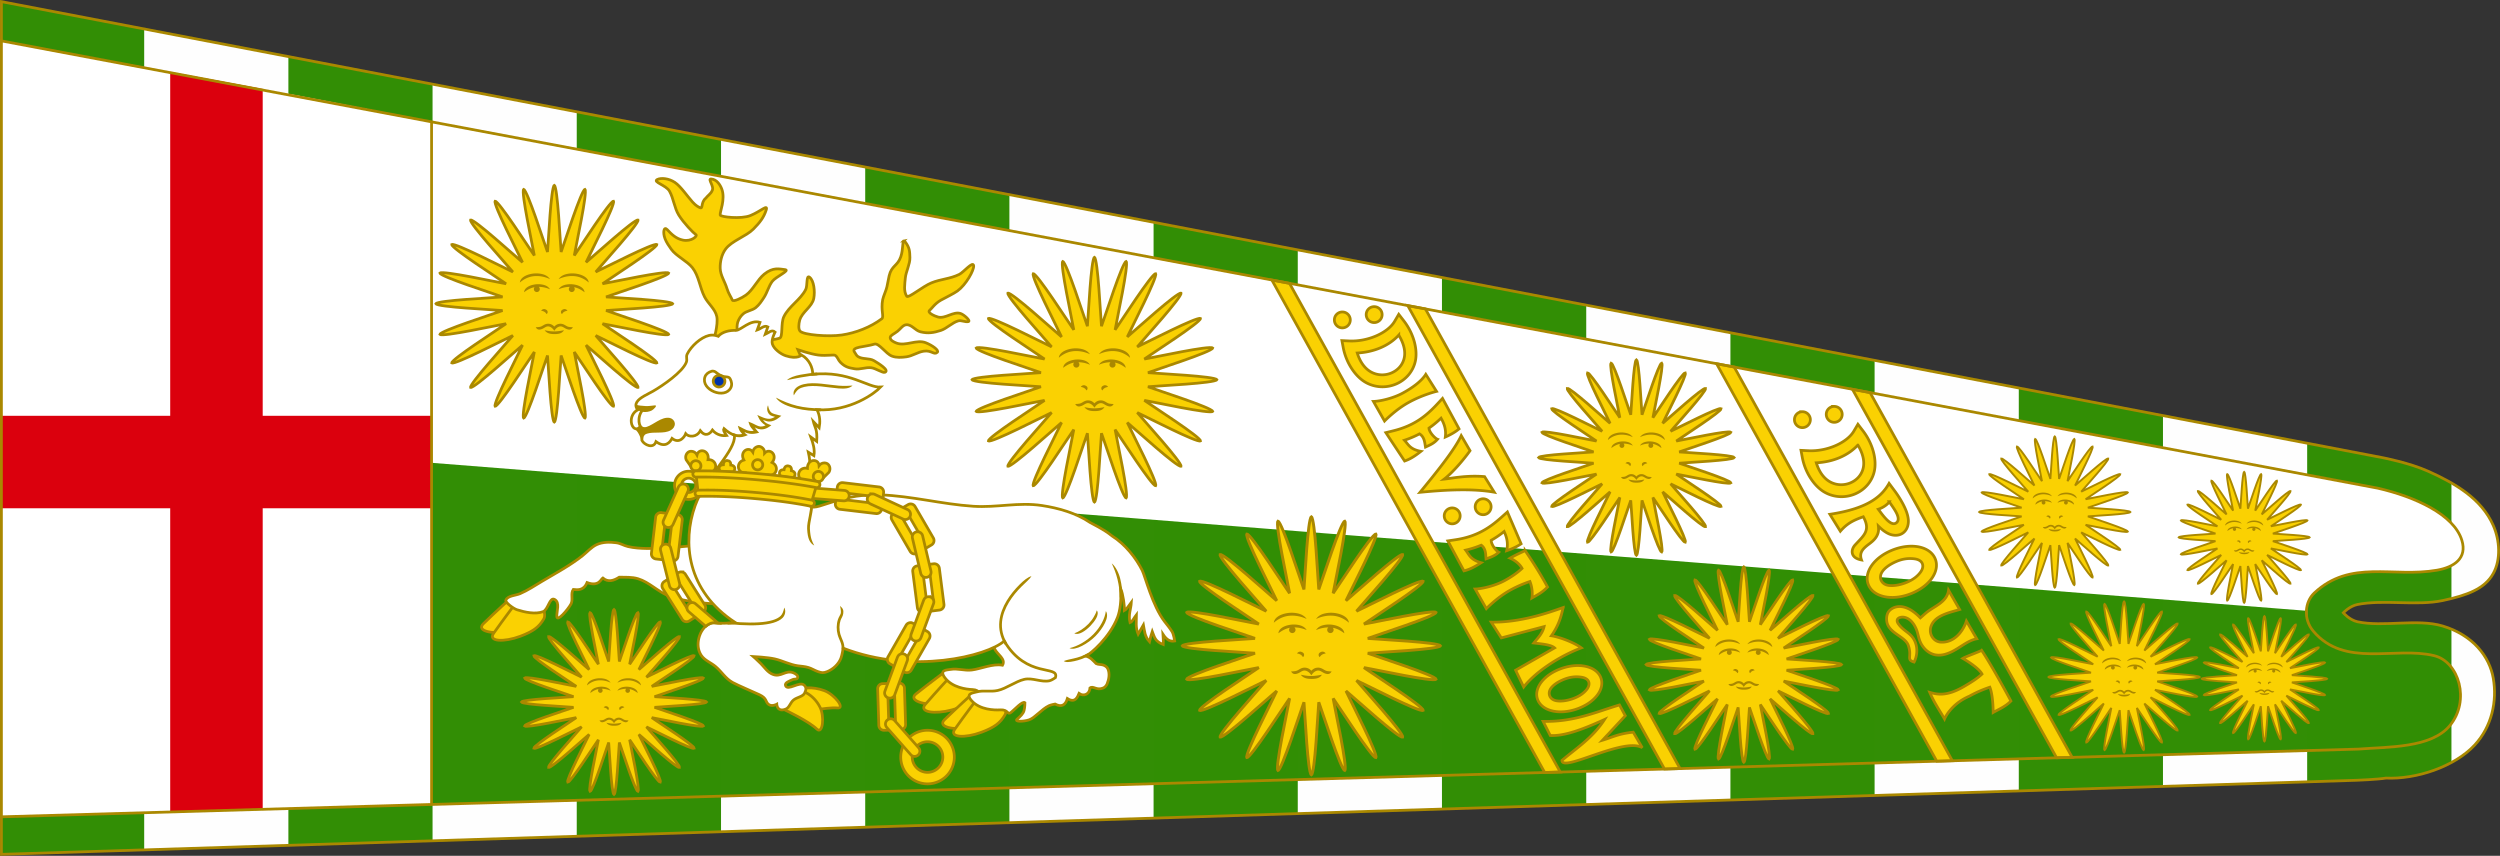
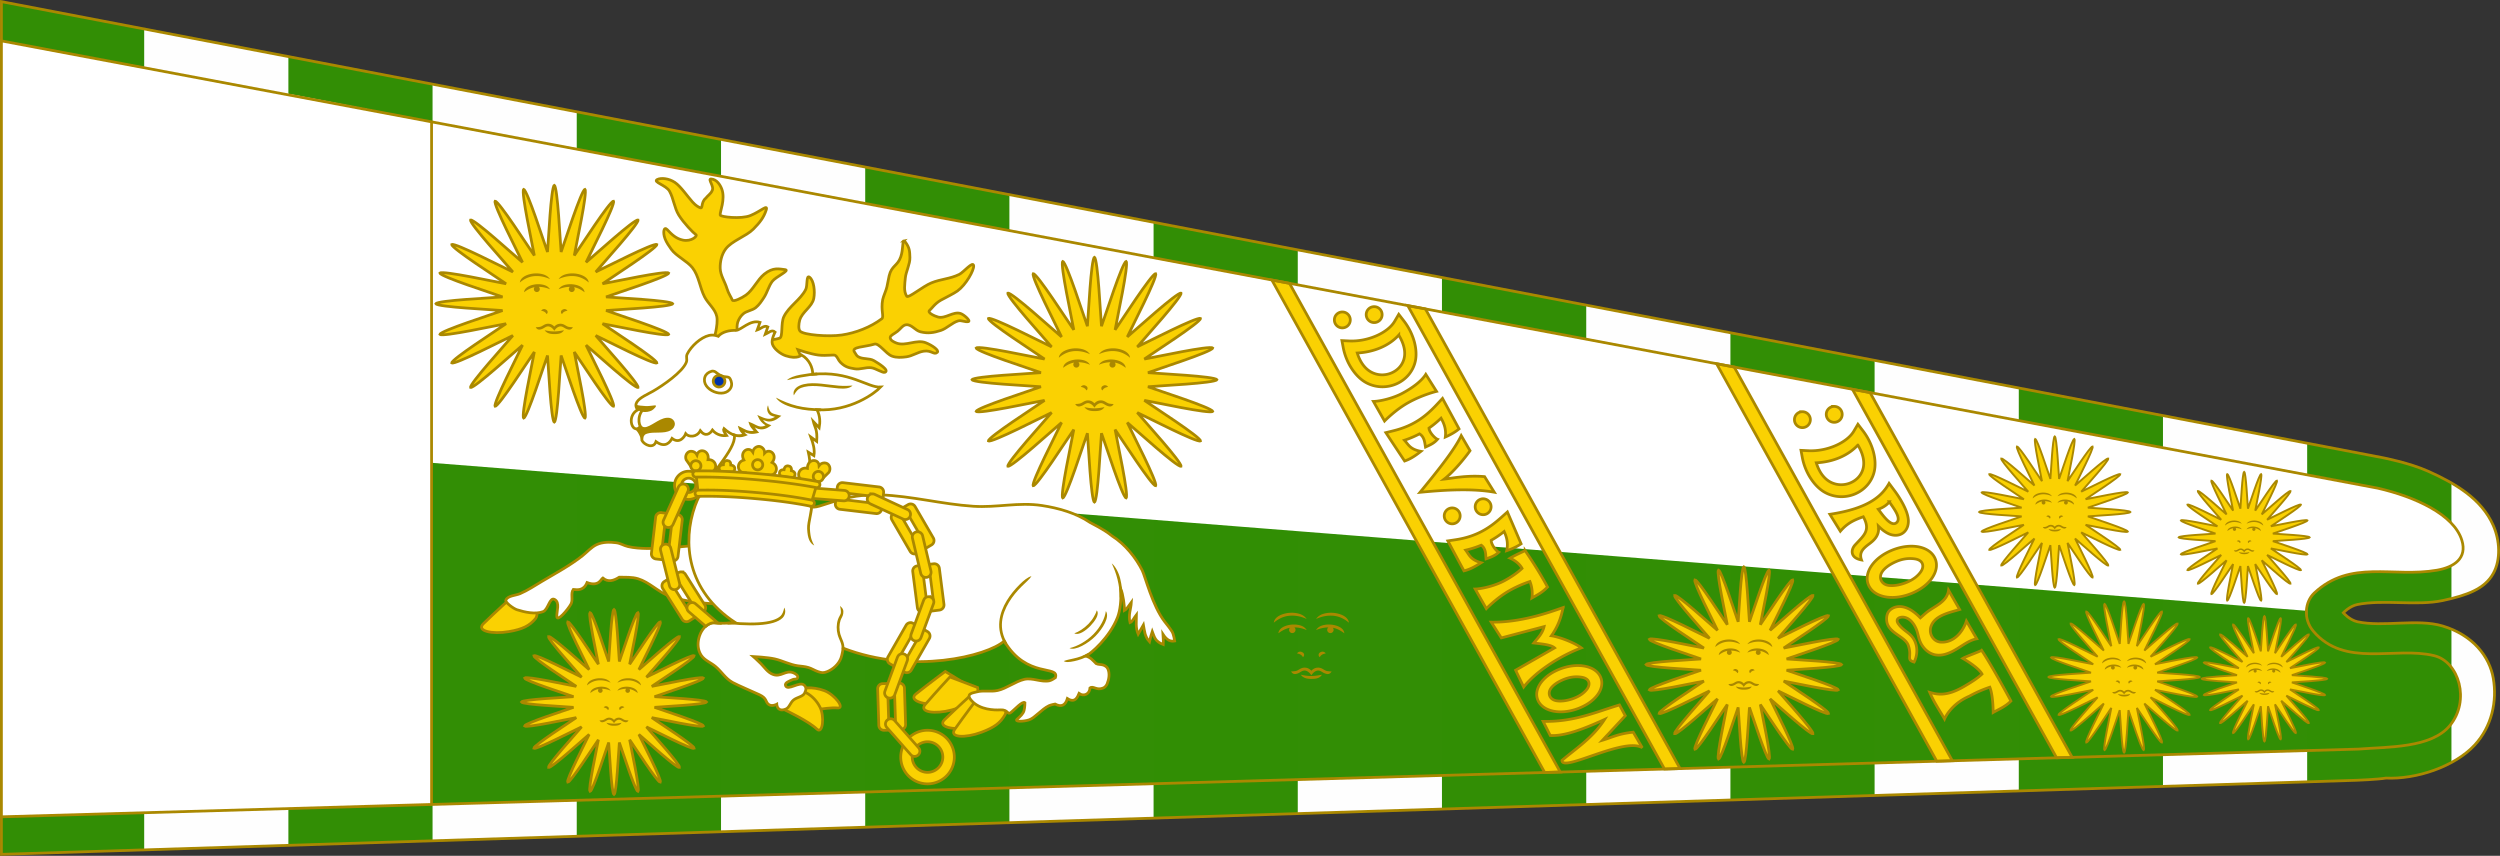
<svg xmlns="http://www.w3.org/2000/svg" width="903.77" height="309.38" version="1.1">
  <rect width="100%" height="100%" fill="#333333" stroke="none" />
  <g fill-opacity=".996">
    <path d="m0.514 308.85v-308.26l860.89 164.88s9.688 1.854 16.513 4.934c9.653 4.356 19.147 9.871 23.421 19.561 2.333 5.289 2.802 12.286 0 17.342-3.11 5.611-9.498 7.918-18.303 9.796-9.317 1.988-21.446-0.442-30.788 1.425-2.849 0.569-5.126 3.002-5.126 3.002s2.277 2.626 5.126 3.24c9.342 2.012 21.629-1.206 30.788 1.536 10.916 3.267 16.95 11.03 18.303 18.878 1.438 8.34-0.524 17.441-6.7 24.127-7.33 7.935-21.276 12.477-32.072 11.972-3.048 0.505-10.429 0.786-10.429 0.786z" fill="#fff" />
    <path d="m0.5 0.594v308.25l51.625-1.625v-296.75zm103.75 19.875v285.12l52.125-1.656v-273.5zm104.25 19.969v261.88l52.156-1.656v-250.25zm104.28 19.969v238.62l52.125-1.656v-227zm104.25 19.969v215.38l52.125-1.656v-203.75zm104.25 19.969v192.12l52.156-1.656v-180.5zm104.28 19.969v168.88l52.125-1.625v-157.28zm104.25 19.969v145.62l52.125-1.625v-134.03zm104.25 19.938v122.41l18.062-0.562s7.389-0.276 10.438-0.781c7.456 0.349 16.412-1.704 23.656-5.625v-48.219c-1.012-0.422-2.074-0.792-3.188-1.125-9.159-2.741-21.439 0.481-30.781-1.531-2.849-0.614-5.125-3.25-5.125-3.25s2.276-2.431 5.125-3c9.342-1.867 21.464 0.55 30.781-1.438 1.101-0.235 2.164-0.465 3.188-0.719v-41.781c-2.674-1.551-5.484-2.911-8.312-4.188-6.825-3.08-16.5-4.938-16.5-4.938z" fill="#328e04" />
    <path d="m0.514 14.781v280.5l852.18-24.482c10.68-0.853 26.184-0.316 32.943-8.487 7.484-9.047 3.276-23.106-5.656-25.281-14.267-3.474-32.374 4.587-43.733-8.9-1.855-2.202-2.602-4.848-2.469-7.336s1.146-4.816 2.812-6.383c13.135-12.349 28.441-5.492 44.42-8.288 6.202-1.085 10.964-4.332 8.969-10.812-2.851-9.262-16.818-15.713-30.375-18.828z" fill="#328e04" />
  </g>
  <path d="m833.78 220.8c0.133-2.488 1.146-4.816 2.812-6.383 13.135-12.349 28.441-5.492 44.42-8.288 6.202-1.085 10.964-4.332 8.969-10.812-2.851-9.262-16.818-15.713-30.375-18.828l-859.09-161.7v140.25z" fill="#fff" />
  <path d="m0.514 308.85v-308.26l860.89 164.88s9.688 1.854 16.513 4.934c9.653 4.356 19.147 9.871 23.421 19.561 2.333 5.289 2.802 12.286 0 17.342-3.11 5.611-9.498 7.918-18.303 9.796-9.317 1.988-21.446-0.442-30.788 1.425-2.849 0.569-5.126 3.002-5.126 3.002s2.277 2.626 5.126 3.24c9.342 2.012 21.629-1.206 30.788 1.536 10.916 3.267 16.95 11.03 18.303 18.878 1.438 8.34-0.524 17.441-6.7 24.127-7.33 7.935-21.276 12.477-32.072 11.972-3.048 0.505-10.429 0.786-10.429 0.786z" fill="none" stroke="#a80" />
  <path d="m0.514 14.781v280.5l155.5-4.538v-246.62c-50.634-10.511-103.87-19.783-155.5-29.345z" fill="#fff" />
-   <path d="m61.531 25.969v124.34h-61.031v33.438h61.031v109.75l33.438-0.969v-108.78h61.031v-33.438h-61.031v-118.16c-11.113-2.087-22.28-4.144-33.438-6.188z" fill="#db000d" />
  <path d="m0.514 14.781v280.5l155.5-4.538v-246.62c-50.634-10.511-103.87-19.783-155.5-29.345z" fill="none" />
  <g>
    <g>
      <g transform="translate(5e-6,5e-6)" fill="#fad102" shape-rendering="auto" stroke="#a80">
        <path d="m459.79 101.23 98.631 178.03 5.625-0.162-97.875-176.66zm49.123 9.246 92.818 167.53 5.625-0.16-92.062-166.17zm111.64 21.014 79.611 143.69 5.625-0.162-78.855-142.33zm49.123 9.246 73.799 133.2 5.625-0.162-73.043-131.84z" color="#000000" color-rendering="auto" dominant-baseline="auto" image-rendering="auto" solid-color="#000000" style="font-feature-settings:normal;font-variant-alternates:normal;font-variant-caps:normal;font-variant-ligatures:normal;font-variant-numeric:normal;font-variant-position:normal;isolation:auto;mix-blend-mode:normal;shape-padding:0;text-decoration-color:#000000;text-decoration-line:none;text-decoration-style:solid;text-indent:0;text-orientation:mixed;text-transform:none;white-space:normal" />
        <path d="m496.77 110.86a2.877 2.877 0 0 0-2.877 2.877 2.877 2.877 0 0 0 2.877 2.877 2.877 2.877 0 0 0 2.877-2.877 2.877 2.877 0 0 0-2.877-2.877zm-11.508 1.918a2.877 2.877 0 0 0-2.877 2.877 2.877 2.877 0 0 0 2.877 2.877 2.877 2.877 0 0 0 2.877-2.877 2.877 2.877 0 0 0-2.877-2.877zm20.395 0.848-1.496 2.553c-2.369 4.041-9.501 7.418-16.518 7.074l-2.533-0.123 0.469 2.49c1.094 5.807 4.574 10.606 8.094 12.605 3.52 2 7.596 2.048 10.986 0.619 3.391-1.428 6.171-4.394 7.008-8.342 0.836-3.948-0.429-9.667-4.199-14.537zm4e-3 7.516c1.986 3.272 2.442 6.055 1.986 8.207-0.551 2.599-2.339 4.511-4.648 5.484-2.31 0.973-5.065 0.947-7.457-0.412-1.994-1.132-3.785-3.294-4.879-6.805 6.081-0.319 11.541-2.652 14.998-6.475zm9.773 14.182c-1.603 2.555-5 4.985-8.406 6.818-3.231 1.739-7.802 2.901-10.525 2.978l4.016 7.096s3.831-3.967 8.408-6.555c5.264-2.976 10.393-4.17 10.393-4.17zm6.045 8.701-1.934 2.076c-3.919 4.207-8.242 7.775-15.836 9.635l-2.717 0.666 6.787 10.26c1.473-0.511 3.066-1.244 5.894-3.498-3.975-0.726-4.54-2.501-5.953-4.016 1.995-0.653 3.791-1.435 5.439-2.305 1.877 1.137 1.905 3.417 2.162 4.779 1.509-0.702 3.043-1.304 4.35-2.816-0.816-0.296-2.957-2.411-3.092-4.039 1.609-1.118 3.055-2.326 4.367-3.592 0.707 1.261 1.992 3.584 1.545 6.818 2.226-0.982 3.795-1.963 4.971-2.945zm141.61 2.893a2.877 2.877 0 0 0-2.879 2.877 2.877 2.877 0 0 0 2.879 2.877 2.877 2.877 0 0 0 2.877-2.877 2.877 2.877 0 0 0-2.877-2.877zm-11.51 1.918a2.877 2.877 0 0 0-2.877 2.877 2.877 2.877 0 0 0 2.877 2.877 2.877 2.877 0 0 0 2.877-2.877 2.877 2.877 0 0 0-2.877-2.877zm20.07 4.533-1.506 2.547c-2.383 4.033-9.524 7.387-16.539 7.019l-2.533-0.133 0.461 2.492c1.075 5.811 4.537 10.621 8.051 12.633 3.514 2.011 7.589 2.073 10.984 0.656 3.396-1.417 6.186-4.374 7.035-8.318 0.85-3.945-0.398-9.668-4.152-14.551zm-143.4 4.115c-2.501 5.354-9.643 14.097-14.908 20.494 9.374-0.918 19.025-1.43 26.857-0.035l-3.51-5.643c-6.572-0.546-11.79 0.608-14.613 0.912 3.153-2.442 7.143-7.154 9.352-10.277zm143.38 3.4c1.975 3.279 2.422 6.062 1.959 8.213-0.559 2.597-2.355 4.503-4.668 5.469-2.313 0.965-5.068 0.929-7.455-0.438-1.99-1.139-3.774-3.306-4.856-6.82 6.082-0.299 11.549-2.613 15.02-6.424zm11.287 13.855c-2.358 4.159-6.85 9.019-21.406 11.182l3.787 6.129c2.661-3.134 5.351-4.169 8.301-5.236 2.763 5.026 0.172 6.741-2.998 10.219-1.475 1.618-1.865 4.631 2.357 5.404-1.087-2.939 0.947-4.428 3.051-6.021 1.105-0.84 2.41-1.969 2.934-3.789 0.247-0.86 0.189-1.655 0.105-2.436 1.093 1.079 2.306 2.114 3.742 2.773 1.507 0.692 3.61 0.881 5.209-0.324 1.631-1.23 2.05-3.304 1.853-5.004-0.196-1.7-0.85-3.321-1.59-4.816-1.48-2.99-3.422-5.492-3.422-5.492zm-146.81 5.582a2.877 2.877 0 0 0-0.287 0.021 2.877 2.877 0 0 0-2.508 3.205 2.877 2.877 0 0 0 3.205 2.506 2.877 2.877 0 0 0 2.508-3.203 2.877 2.877 0 0 0-2.918-2.529zm146.89 1.061c1.173 1.918 4.742 6.043 2.481 7.67-2.014 1.449-5.126-3.19-6.455-4.961 1.915-0.61 3.496-1.895 3.975-2.709zm-158.08 2.24a2.877 2.877 0 0 0-0.287 0.019 2.877 2.877 0 0 0-2.506 3.205 2.877 2.877 0 0 0 3.205 2.508 2.877 2.877 0 0 0 2.506-3.205 2.877 2.877 0 0 0-2.918-2.527zm20.021 1.455-2.115 1.891c-4.285 3.833-8.915 6.993-16.646 8.154l-2.768 0.416 5.826 10.834c1.514-0.375 3.165-0.961 6.188-2.947-3.893-1.085-4.293-2.904-5.562-4.541 2.046-0.469 3.906-1.083 5.627-1.799 1.766 1.304 1.587 3.575 1.719 4.955 1.566-0.562 3.149-1.021 4.588-2.408-0.786-0.369-2.725-2.671-2.711-4.305 1.704-0.967 3.253-2.037 4.676-3.178 0.589 1.321 1.658 3.751 0.918 6.932 2.307-0.775 3.958-1.611 5.219-2.482zm145.8 12.377c-2.193 0.035-4.527 0.53-6.828 1.48-3.068 1.267-5.546 3.123-7.143 5.295-1.596 2.171-2.383 4.905-1.211 7.428 1.172 2.523 3.837 3.832 6.611 4.197 2.775 0.366 5.899-0.096 8.967-1.363 3.068-1.267 5.546-3.122 7.143-5.293s2.383-4.905 1.211-7.428c-1.172-2.523-3.835-3.831-6.609-4.197-0.694-0.091-1.409-0.131-2.141-0.119zm-139.38 1.611c-2.512 1.137-4.358 2.053-5.449 2.717 0 0 3.044 1.255 4.332 3.699-1.753 1.671-4.075 3.217-6.416 4.477-3.231 1.739-7.802 2.901-10.525 2.978l4.018 7.094s3.829-3.965 8.406-6.553c2.738-1.548 5.395-2.593 7.357-3.26 1.241 3.079 0.732 5.955 0.732 5.955 1.876-1.062 3.753-1.991 5.629-3.963-2.356-4.391-5.275-9.032-8.084-13.145zm139.33 2.857c0.49 8e-3 0.961 0.046 1.414 0.105 3.22 0.426 3.664 2.76 2.213 4.764-1.033 1.426-2.584 2.722-5.029 3.732-2.445 1.01-4.924 1.395-6.725 1.076-2.506-0.443-3.437-2.766-2.213-4.764 0.922-1.504 2.951-2.925 5.396-3.936 1.834-0.758 3.474-1.003 4.943-0.979zm13.738 11.469c-0.646 4.482-5.345 5.748-8.289 8.303-0.63 0.547-1.268 1.118-1.908 1.672-1.403-1.412-2.941-2.773-4.875-3.551-2.574-1.035-4.929-0.505-6.338 0.975-0.861 0.904-1.093 2.341-0.955 3.639 0.478 4.491 6.641 5.544 7.805 8.877 1.443 4.133-0.868 5.144 2.09 6.041 0 0 1.984-3.414 0.354-7.352-1.351-3.263-4.015-3.603-6.006-6.418-1.318-1.864 0.398-2.545 1.647-2.482 1.571 0.079 3.657 1.305 4.945 4.723 0.602 1.597 0.697 3.526 1.934 5.447 1.267 1.968 3.069 3.196 4.969 3.494 1.9 0.299 3.712-0.213 5.385-0.973 3.345-1.519 6.159-4.279 9.422-4.859l-3.736-6.41c-1.437 4.365-4.884 7.933-9.324 7.615-2.614-0.187-4.357-2.991-3.498-5.613 1.335-4.077 6.787-5.076 10.375-6.17zm-139.28 6.219c-5.312 1.873-15.427 5.469-26.049 5.301l3.648 5.699 15.451-4.086c-0.609 2.6-2.293 4.127-3.709 5.924 2.967 0.357 6.186 0.588 7.504 1.773l-14.078 8.061 2.908 6.086c4.077-5.252 12.507-10.995 20.83-14.158-2.745-2.085-8.23-3.994-10.811-4.371 3.438-4.859 3.798-8.839 4.305-10.229zm151.24 15.52c-2.515 1.129-5.721 2.227-6.814 2.887 0 0 5.666 3.212 6.945 5.66-1.759 1.665-4.137 3.108-6.43 4.455-6.34 3.725-9.748 2.937-12.469 2.162 1.777 4.09 3.56 6.455 5.34 9.627 0 0 2.107-5.312 9.016-8.264 2.743-1.538 5.403-2.576 7.367-3.236 1.231 3.083 1.207 9.139 1.207 9.139 1.88-1.056 4.535-2.169 6.418-4.135-2.341-4.399-7.785-14.173-10.58-18.295zm-145.86 5.475c-2.052-0.018-4.246 0.383-6.42 1.197-2.898 1.086-5.26 2.721-6.803 4.664-1.543 1.943-2.34 4.417-1.303 6.742 1.038 2.325 3.498 3.577 6.084 3.973 2.586 0.396 5.52 0.045 8.418-1.041 2.898-1.086 5.26-2.719 6.803-4.662 1.543-1.943 2.342-4.417 1.305-6.742-1.038-2.325-3.5-3.577-6.086-3.973-0.647-0.099-1.314-0.152-1.998-0.158zm-0.145 4.072c0.458 0.019 0.898 0.064 1.32 0.129 3.002 0.46 3.362 2.597 1.959 4.391-0.999 1.276-2.479 2.421-4.789 3.287s-4.638 1.161-6.314 0.83c-2.334-0.46-3.15-2.597-1.959-4.391 0.897-1.35 2.829-2.599 5.139-3.465 1.732-0.649 3.271-0.837 4.644-0.781zm15.066 10.168c-8.976 2.72-16.511 6.167-27.588 5.945l2.576 5.096c4.861 0.254 11.063-1.877 19.633-5.797-4.292 6.726-10.613 10.675-15.404 14.809 0.065 4.452 22.426-8.538 29.037-4.594l-3.277-5.621c-5.552 0.603-7.641 1.897-11.105 2.918l8.242-8.861z" color="#000000" color-rendering="auto" dominant-baseline="auto" image-rendering="auto" solid-color="#000000" style="font-feature-settings:normal;font-variant-alternates:normal;font-variant-caps:normal;font-variant-ligatures:normal;font-variant-numeric:normal;font-variant-position:normal;isolation:auto;mix-blend-mode:normal;shape-padding:0;text-decoration-color:#000000;text-decoration-line:none;text-decoration-style:solid;text-indent:0;text-orientation:mixed;text-transform:none;white-space:normal" />
      </g>
      <path d="m0.514 14.781v280.5l852.18-24.482c10.68-0.853 26.184-0.316 32.943-8.487 7.484-9.047 3.276-23.106-5.656-25.281-14.267-3.474-32.374 4.587-43.733-8.9-1.855-2.202-2.602-4.848-2.469-7.336s1.146-4.816 2.812-6.383c13.135-12.349 28.441-5.492 44.42-8.288 6.202-1.085 10.964-4.332 8.969-10.812-2.851-9.262-16.818-15.713-30.375-18.828zm155.5 275.96v-246.62" fill="none" stroke="#a80" />
      <g transform="translate(.678 2.711)">
        <path d="m394.97 178.84c-1.258-0.785-2.175-20.796-2.548-24.926-1.429 3.892-7.494 22.984-8.913 23.417-1.012-1.084 3.281-20.651 3.99-24.736-2.388 3.39-13.188 20.261-14.67 20.312-0.697-1.309 8.514-19.098 10.256-22.861-3.184 2.656-17.982 16.158-19.427 15.823-0.334-1.445 13.167-16.243 15.823-19.427-3.763 1.742-21.552 10.953-22.861 10.256 0.051-1.482 16.923-12.282 20.312-14.67-4.085 0.709-23.652 5.002-24.736 3.99 0.433-1.418 19.525-7.484 23.417-8.913-4.129-0.373-24.141-1.29-24.926-2.548 0.785-1.258 20.796-2.175 24.926-2.548-3.892-1.429-22.984-7.494-23.417-8.913 1.084-1.012 20.651 3.281 24.736 3.99-3.39-2.388-20.261-13.188-20.312-14.67 1.309-0.697 19.098 8.514 22.861 10.256-2.656-3.184-16.158-17.982-15.823-19.427 1.445-0.334 16.243 13.167 19.427 15.823-1.742-3.763-10.953-21.552-10.256-22.861 1.482 0.051 12.282 16.923 14.67 20.312-0.709-4.085-5.002-23.652-3.99-24.736 1.418 0.433 7.484 19.525 8.913 23.417 0.373-4.129 1.29-24.141 2.548-24.926 1.258 0.785 2.175 20.796 2.548 24.926 1.429-3.892 7.494-22.984 8.913-23.417 1.012 1.084-3.281 20.651-3.99 24.736 2.388-3.39 13.188-20.261 14.67-20.312 0.697 1.309-8.514 19.098-10.256 22.861 3.184-2.656 17.982-16.158 19.427-15.823 0.334 1.445-13.167 16.243-15.823 19.427 3.763-1.742 21.552-10.953 22.861-10.256-0.051 1.482-16.923 12.282-20.312 14.67 4.085-0.709 23.652-5.002 24.736-3.99-0.433 1.418-19.525 7.484-23.417 8.913 4.129 0.373 24.141 1.29 24.926 2.548-0.785 1.258-20.796 2.175-24.926 2.548 3.892 1.429 22.984 7.494 23.417 8.913-1.084 1.012-20.651-3.281-24.736-3.99 3.39 2.388 20.261 13.188 20.312 14.67-1.309 0.697-19.098-8.514-22.861-10.256 2.656 3.184 16.158 17.982 15.823 19.427-1.445 0.334-16.243-13.167-19.427-15.823 1.742 3.763 10.953 21.552 10.256 22.861-1.482-0.051-12.282-16.923-14.67-20.312 0.709 4.085 5.002 23.652 3.99 24.736-1.418-0.433-7.484-19.525-8.913-23.417-0.373 4.129-1.29 24.141-2.548 24.926z" fill="#fad102" stroke="#a80" />
        <path d="m388.14 123.21c-0.606 5e-3 -1.198 0.067-1.762 0.176-2.254 0.434-4.114 1.557-4.285 3.24 0.867-0.761 2.452-1.869 4.475-2.258 2.023-0.389 4.432-0.115 6.785 0.977-0.862-1.245-2.117-1.74-3.363-1.973-0.623-0.116-1.243-0.168-1.85-0.162zm13.658 0c-0.606-5e-3 -1.226 0.046-1.85 0.162-1.246 0.233-2.501 0.727-3.363 1.973 2.353-1.091 4.762-1.366 6.785-0.977 2.023 0.389 3.607 1.496 4.475 2.258-0.171-1.683-2.031-2.807-4.285-3.24-0.564-0.108-1.155-0.17-1.762-0.176zm-12.92 4.035c-0.527 5e-3 -1.042 0.06-1.531 0.154-1.958 0.377-3.58 1.345-3.68 2.859 0.794-0.592 2.14-1.545 3.867-1.877 0.018-3e-3 0.037-5e-3 0.055-8e-3a1.103 1.103 0 0 0-0.256 0.709 1.103 1.103 0 0 0 1.102 1.102 1.103 1.103 0 0 0 1.103-1.102 1.103 1.103 0 0 0-0.389-0.84c1.332 6e-3 2.777 0.298 4.221 0.912-0.711-1.135-1.802-1.567-2.885-1.77-0.542-0.101-1.081-0.146-1.607-0.141zm12.182 0c-0.527-5e-3 -1.066 0.039-1.607 0.141-1.083 0.203-2.174 0.635-2.885 1.77 1.444-0.614 2.888-0.906 4.221-0.912a1.103 1.103 0 0 0-0.389 0.84 1.103 1.103 0 0 0 1.103 1.102 1.103 1.103 0 0 0 1.102-1.102 1.103 1.103 0 0 0-0.258-0.709c0.018 3e-3 0.038 4e-3 0.057 8e-3 1.727 0.332 3.073 1.284 3.867 1.877-0.1-1.514-1.721-2.483-3.68-2.859-0.49-0.094-1.004-0.149-1.531-0.154zm-9.941 9.303c-0.352 0.018-0.815 0.191-1.074 0.619 1.031 0.172 1.648 0.55 2.031 1.268 0.544-0.38 0.469-1.07 0.193-1.377-0.217-0.242-0.537-0.384-0.848-0.48-0.08-0.025-0.186-0.035-0.303-0.029zm7.699 0c-0.117-6e-3 -0.22 4e-3 -0.301 0.029-0.31 0.096-0.631 0.239-0.848 0.48-0.276 0.307-0.351 0.997 0.193 1.377 0.383-0.718 1-1.095 2.031-1.268-0.259-0.428-0.724-0.601-1.076-0.619zm-6.082 5.488c-0.798-0.024-1.389 0.285-1.867 0.568-0.478 0.284-0.863 0.535-1.424 0.621-0.711 0.109-1.41 0.111-1.41 0.111s0.425 1.052 1.562 0.877c0.785-0.121 1.331-0.481 1.781-0.748 0.45-0.267 0.786-0.448 1.328-0.432 1.027 0.03 1.861 1.078 1.861 1.078l0.402 0.541 0.4-0.541s0.837-1.048 1.863-1.078c0.542-0.016 0.878 0.165 1.328 0.432 0.45 0.267 0.994 0.627 1.779 0.748 1.137 0.175 1.562-0.877 1.562-0.877s-0.699-2e-3 -1.41-0.111c-0.56-0.086-0.944-0.338-1.422-0.621-0.478-0.284-1.069-0.592-1.867-0.568-1.169 0.035-1.85 0.649-2.236 1.068-0.387-0.42-1.065-1.034-2.232-1.068zm-1.391 2.426c0.898 1.272 2.348 1.455 3.811 1.441 1.725-0.016 2.776-0.363 3.438-1.441-0.619 0.112-2.066 0.416-3.486 0.443-1.309 0.025-2.555-0.183-3.762-0.443z" color="#000000" color-rendering="auto" dominant-baseline="auto" fill="#a80" image-rendering="auto" shape-rendering="auto" solid-color="#000000" style="font-feature-settings:normal;font-variant-alternates:normal;font-variant-caps:normal;font-variant-ligatures:normal;font-variant-numeric:normal;font-variant-position:normal;isolation:auto;mix-blend-mode:normal;shape-padding:0;text-decoration-color:#000000;text-decoration-line:none;text-decoration-style:solid;text-indent:0;text-orientation:mixed;text-transform:none;white-space:normal" />
      </g>
      <g transform="matrix(1.054 0 0 1.054 57.77 91.649)">
-         <path d="m394.97 178.84c-1.258-0.785-2.175-20.796-2.548-24.926-1.429 3.892-7.494 22.984-8.913 23.417-1.012-1.084 3.281-20.651 3.99-24.736-2.388 3.39-13.188 20.261-14.67 20.312-0.697-1.309 8.514-19.098 10.256-22.861-3.184 2.656-17.982 16.158-19.427 15.823-0.334-1.445 13.167-16.243 15.823-19.427-3.763 1.742-21.552 10.953-22.861 10.256 0.051-1.482 16.923-12.282 20.312-14.67-4.085 0.709-23.652 5.002-24.736 3.99 0.433-1.418 19.525-7.484 23.417-8.913-4.129-0.373-24.141-1.29-24.926-2.548 0.785-1.258 20.796-2.175 24.926-2.548-3.892-1.429-22.984-7.494-23.417-8.913 1.084-1.012 20.651 3.281 24.736 3.99-3.39-2.388-20.261-13.188-20.312-14.67 1.309-0.697 19.098 8.514 22.861 10.256-2.656-3.184-16.158-17.982-15.823-19.427 1.445-0.334 16.243 13.167 19.427 15.823-1.742-3.763-10.953-21.552-10.256-22.861 1.482 0.051 12.282 16.923 14.67 20.312-0.709-4.085-5.002-23.652-3.99-24.736 1.418 0.433 7.484 19.525 8.913 23.417 0.373-4.129 1.29-24.141 2.548-24.926 1.258 0.785 2.175 20.796 2.548 24.926 1.429-3.892 7.494-22.984 8.913-23.417 1.012 1.084-3.281 20.651-3.99 24.736 2.388-3.39 13.188-20.261 14.67-20.312 0.697 1.309-8.514 19.098-10.256 22.861 3.184-2.656 17.982-16.158 19.427-15.823 0.334 1.445-13.167 16.243-15.823 19.427 3.763-1.742 21.552-10.953 22.861-10.256-0.051 1.482-16.923 12.282-20.312 14.67 4.085-0.709 23.652-5.002 24.736-3.99-0.433 1.418-19.525 7.484-23.417 8.913 4.129 0.373 24.141 1.29 24.926 2.548-0.785 1.258-20.796 2.175-24.926 2.548 3.892 1.429 22.984 7.494 23.417 8.913-1.084 1.012-20.651-3.281-24.736-3.99 3.39 2.388 20.261 13.188 20.312 14.67-1.309 0.697-19.098-8.514-22.861-10.256 2.656 3.184 16.158 17.982 15.823 19.427-1.445 0.334-16.243-13.167-19.427-15.823 1.742 3.763 10.953 21.552 10.256 22.861-1.482-0.051-12.282-16.923-14.67-20.312 0.709 4.085 5.002 23.652 3.99 24.736-1.418-0.433-7.484-19.525-8.913-23.417-0.373 4.129-1.29 24.141-2.548 24.926z" fill="#fad102" stroke="#a80" />
        <path d="m388.14 123.21c-0.606 5e-3 -1.198 0.067-1.762 0.176-2.254 0.434-4.114 1.557-4.285 3.24 0.867-0.761 2.452-1.869 4.475-2.258 2.023-0.389 4.432-0.115 6.785 0.977-0.862-1.245-2.117-1.74-3.363-1.973-0.623-0.116-1.243-0.168-1.85-0.162zm13.658 0c-0.606-5e-3 -1.226 0.046-1.85 0.162-1.246 0.233-2.501 0.727-3.363 1.973 2.353-1.091 4.762-1.366 6.785-0.977 2.023 0.389 3.607 1.496 4.475 2.258-0.171-1.683-2.031-2.807-4.285-3.24-0.564-0.108-1.155-0.17-1.762-0.176zm-12.92 4.035c-0.527 5e-3 -1.042 0.06-1.531 0.154-1.958 0.377-3.58 1.345-3.68 2.859 0.794-0.592 2.14-1.545 3.867-1.877 0.018-3e-3 0.037-5e-3 0.055-8e-3a1.103 1.103 0 0 0-0.256 0.709 1.103 1.103 0 0 0 1.102 1.102 1.103 1.103 0 0 0 1.103-1.102 1.103 1.103 0 0 0-0.389-0.84c1.332 6e-3 2.777 0.298 4.221 0.912-0.711-1.135-1.802-1.567-2.885-1.77-0.542-0.101-1.081-0.146-1.607-0.141zm12.182 0c-0.527-5e-3 -1.066 0.039-1.607 0.141-1.083 0.203-2.174 0.635-2.885 1.77 1.444-0.614 2.888-0.906 4.221-0.912a1.103 1.103 0 0 0-0.389 0.84 1.103 1.103 0 0 0 1.103 1.102 1.103 1.103 0 0 0 1.102-1.102 1.103 1.103 0 0 0-0.258-0.709c0.018 3e-3 0.038 4e-3 0.057 8e-3 1.727 0.332 3.073 1.284 3.867 1.877-0.1-1.514-1.721-2.483-3.68-2.859-0.49-0.094-1.004-0.149-1.531-0.154zm-9.941 9.303c-0.352 0.018-0.815 0.191-1.074 0.619 1.031 0.172 1.648 0.55 2.031 1.268 0.544-0.38 0.469-1.07 0.193-1.377-0.217-0.242-0.537-0.384-0.848-0.48-0.08-0.025-0.186-0.035-0.303-0.029zm7.699 0c-0.117-6e-3 -0.22 4e-3 -0.301 0.029-0.31 0.096-0.631 0.239-0.848 0.48-0.276 0.307-0.351 0.997 0.193 1.377 0.383-0.718 1-1.095 2.031-1.268-0.259-0.428-0.724-0.601-1.076-0.619zm-6.082 5.488c-0.798-0.024-1.389 0.285-1.867 0.568-0.478 0.284-0.863 0.535-1.424 0.621-0.711 0.109-1.41 0.111-1.41 0.111s0.425 1.052 1.562 0.877c0.785-0.121 1.331-0.481 1.781-0.748 0.45-0.267 0.786-0.448 1.328-0.432 1.027 0.03 1.861 1.078 1.861 1.078l0.402 0.541 0.4-0.541s0.837-1.048 1.863-1.078c0.542-0.016 0.878 0.165 1.328 0.432 0.45 0.267 0.994 0.627 1.779 0.748 1.137 0.175 1.562-0.877 1.562-0.877s-0.699-2e-3 -1.41-0.111c-0.56-0.086-0.944-0.338-1.422-0.621-0.478-0.284-1.069-0.592-1.867-0.568-1.169 0.035-1.85 0.649-2.236 1.068-0.387-0.42-1.065-1.034-2.232-1.068zm-1.391 2.426c0.898 1.272 2.348 1.455 3.811 1.441 1.725-0.016 2.776-0.363 3.438-1.441-0.619 0.112-2.066 0.416-3.486 0.443-1.309 0.025-2.555-0.183-3.762-0.443z" color="#000000" color-rendering="auto" dominant-baseline="auto" fill="#a80" image-rendering="auto" shape-rendering="auto" solid-color="#000000" style="font-feature-settings:normal;font-variant-alternates:normal;font-variant-caps:normal;font-variant-ligatures:normal;font-variant-numeric:normal;font-variant-position:normal;isolation:auto;mix-blend-mode:normal;shape-padding:0;text-decoration-color:#000000;text-decoration-line:none;text-decoration-style:solid;text-indent:0;text-orientation:mixed;text-transform:none;white-space:normal" />
      </g>
    </g>
    <g transform="matrix(.967 0 0 .967 -181.55 -20.311)" stroke-width="1.034">
      <path d="m394.97 178.84c-1.258-0.785-2.175-20.796-2.548-24.926-1.429 3.892-7.494 22.984-8.913 23.417-1.012-1.084 3.281-20.651 3.99-24.736-2.388 3.39-13.188 20.261-14.67 20.312-0.697-1.309 8.514-19.098 10.256-22.861-3.184 2.656-17.982 16.158-19.427 15.823-0.334-1.445 13.167-16.243 15.823-19.427-3.763 1.742-21.552 10.953-22.861 10.256 0.051-1.482 16.923-12.282 20.312-14.67-4.085 0.709-23.652 5.002-24.736 3.99 0.433-1.418 19.525-7.484 23.417-8.913-4.129-0.373-24.141-1.29-24.926-2.548 0.785-1.258 20.796-2.175 24.926-2.548-3.892-1.429-22.984-7.494-23.417-8.913 1.084-1.012 20.651 3.281 24.736 3.99-3.39-2.388-20.261-13.188-20.312-14.67 1.309-0.697 19.098 8.514 22.861 10.256-2.656-3.184-16.158-17.982-15.823-19.427 1.445-0.334 16.243 13.167 19.427 15.823-1.742-3.763-10.953-21.552-10.256-22.861 1.482 0.051 12.282 16.923 14.67 20.312-0.709-4.085-5.002-23.652-3.99-24.736 1.418 0.433 7.484 19.525 8.913 23.417 0.373-4.129 1.29-24.141 2.548-24.926 1.258 0.785 2.175 20.796 2.548 24.926 1.429-3.892 7.494-22.984 8.913-23.417 1.012 1.084-3.281 20.651-3.99 24.736 2.388-3.39 13.188-20.261 14.67-20.312 0.697 1.309-8.514 19.098-10.256 22.861 3.184-2.656 17.982-16.158 19.427-15.823 0.334 1.445-13.167 16.243-15.823 19.427 3.763-1.742 21.552-10.953 22.861-10.256-0.051 1.482-16.923 12.282-20.312 14.67 4.085-0.709 23.652-5.002 24.736-3.99-0.433 1.418-19.525 7.484-23.417 8.913 4.129 0.373 24.141 1.29 24.926 2.548-0.785 1.258-20.796 2.175-24.926 2.548 3.892 1.429 22.984 7.494 23.417 8.913-1.084 1.012-20.651-3.281-24.736-3.99 3.39 2.388 20.261 13.188 20.312 14.67-1.309 0.697-19.098-8.514-22.861-10.256 2.656 3.184 16.158 17.982 15.823 19.427-1.445 0.334-16.243-13.167-19.427-15.823 1.742 3.763 10.953 21.552 10.256 22.861-1.482-0.051-12.282-16.923-14.67-20.312 0.709 4.085 5.002 23.652 3.99 24.736-1.418-0.433-7.484-19.525-8.913-23.417-0.373 4.129-1.29 24.141-2.548 24.926z" fill="#fad102" stroke="#a80" stroke-width="1.034" />
      <path d="m388.14 123.21c-0.606 5e-3 -1.198 0.067-1.762 0.176-2.254 0.434-4.114 1.557-4.285 3.24 0.867-0.761 2.452-1.869 4.475-2.258 2.023-0.389 4.432-0.115 6.785 0.977-0.862-1.245-2.117-1.74-3.363-1.973-0.623-0.116-1.243-0.168-1.85-0.162zm13.658 0c-0.606-5e-3 -1.226 0.046-1.85 0.162-1.246 0.233-2.501 0.727-3.363 1.973 2.353-1.091 4.762-1.366 6.785-0.977 2.023 0.389 3.607 1.496 4.475 2.258-0.171-1.683-2.031-2.807-4.285-3.24-0.564-0.108-1.155-0.17-1.762-0.176zm-12.92 4.035c-0.527 5e-3 -1.042 0.06-1.531 0.154-1.958 0.377-3.58 1.345-3.68 2.859 0.794-0.592 2.14-1.545 3.867-1.877 0.018-3e-3 0.037-5e-3 0.055-8e-3a1.103 1.103 0 0 0-0.256 0.709 1.103 1.103 0 0 0 1.102 1.102 1.103 1.103 0 0 0 1.103-1.102 1.103 1.103 0 0 0-0.389-0.84c1.332 6e-3 2.777 0.298 4.221 0.912-0.711-1.135-1.802-1.567-2.885-1.77-0.542-0.101-1.081-0.146-1.607-0.141zm12.182 0c-0.527-5e-3 -1.066 0.039-1.607 0.141-1.083 0.203-2.174 0.635-2.885 1.77 1.444-0.614 2.888-0.906 4.221-0.912a1.103 1.103 0 0 0-0.389 0.84 1.103 1.103 0 0 0 1.103 1.102 1.103 1.103 0 0 0 1.102-1.102 1.103 1.103 0 0 0-0.258-0.709c0.018 3e-3 0.038 4e-3 0.057 8e-3 1.727 0.332 3.073 1.284 3.867 1.877-0.1-1.514-1.721-2.483-3.68-2.859-0.49-0.094-1.004-0.149-1.531-0.154zm-9.941 9.303c-0.352 0.018-0.815 0.191-1.074 0.619 1.031 0.172 1.648 0.55 2.031 1.268 0.544-0.38 0.469-1.07 0.193-1.377-0.217-0.242-0.537-0.384-0.848-0.48-0.08-0.025-0.186-0.035-0.303-0.029zm7.699 0c-0.117-6e-3 -0.22 4e-3 -0.301 0.029-0.31 0.096-0.631 0.239-0.848 0.48-0.276 0.307-0.351 0.997 0.193 1.377 0.383-0.718 1-1.095 2.031-1.268-0.259-0.428-0.724-0.601-1.076-0.619zm-6.082 5.488c-0.798-0.024-1.389 0.285-1.867 0.568-0.478 0.284-0.863 0.535-1.424 0.621-0.711 0.109-1.41 0.111-1.41 0.111s0.425 1.052 1.562 0.877c0.785-0.121 1.331-0.481 1.781-0.748 0.45-0.267 0.786-0.448 1.328-0.432 1.027 0.03 1.861 1.078 1.861 1.078l0.402 0.541 0.4-0.541s0.837-1.048 1.863-1.078c0.542-0.016 0.878 0.165 1.328 0.432 0.45 0.267 0.994 0.627 1.779 0.748 1.137 0.175 1.562-0.877 1.562-0.877s-0.699-2e-3 -1.41-0.111c-0.56-0.086-0.944-0.338-1.422-0.621-0.478-0.284-1.069-0.592-1.867-0.568-1.169 0.035-1.85 0.649-2.236 1.068-0.387-0.42-1.065-1.034-2.232-1.068zm-1.391 2.426c0.898 1.272 2.348 1.455 3.811 1.441 1.725-0.016 2.776-0.363 3.438-1.441-0.619 0.112-2.066 0.416-3.486 0.443-1.309 0.025-2.555-0.183-3.762-0.443z" color="#000000" color-rendering="auto" dominant-baseline="auto" fill="#a80" image-rendering="auto" shape-rendering="auto" solid-color="#000000" style="font-feature-settings:normal;font-variant-alternates:normal;font-variant-caps:normal;font-variant-ligatures:normal;font-variant-numeric:normal;font-variant-position:normal;isolation:auto;mix-blend-mode:normal;shape-padding:0;text-decoration-color:#000000;text-decoration-line:none;text-decoration-style:solid;text-indent:0;text-orientation:mixed;text-transform:none;white-space:normal" />
    </g>
    <g transform="matrix(.757 0 0 .757 -77.021 151.92)" stroke-width="1.32">
      <path d="m394.97 178.84c-1.258-0.785-2.175-20.796-2.548-24.926-1.429 3.892-7.494 22.984-8.913 23.417-1.012-1.084 3.281-20.651 3.99-24.736-2.388 3.39-13.188 20.261-14.67 20.312-0.697-1.309 8.514-19.098 10.256-22.861-3.184 2.656-17.982 16.158-19.427 15.823-0.334-1.445 13.167-16.243 15.823-19.427-3.763 1.742-21.552 10.953-22.861 10.256 0.051-1.482 16.923-12.282 20.312-14.67-4.085 0.709-23.652 5.002-24.736 3.99 0.433-1.418 19.525-7.484 23.417-8.913-4.129-0.373-24.141-1.29-24.926-2.548 0.785-1.258 20.796-2.175 24.926-2.548-3.892-1.429-22.984-7.494-23.417-8.913 1.084-1.012 20.651 3.281 24.736 3.99-3.39-2.388-20.261-13.188-20.312-14.67 1.309-0.697 19.098 8.514 22.861 10.256-2.656-3.184-16.158-17.982-15.823-19.427 1.445-0.334 16.243 13.167 19.427 15.823-1.742-3.763-10.953-21.552-10.256-22.861 1.482 0.051 12.282 16.923 14.67 20.312-0.709-4.085-5.002-23.652-3.99-24.736 1.418 0.433 7.484 19.525 8.913 23.417 0.373-4.129 1.29-24.141 2.548-24.926 1.258 0.785 2.175 20.796 2.548 24.926 1.429-3.892 7.494-22.984 8.913-23.417 1.012 1.084-3.281 20.651-3.99 24.736 2.388-3.39 13.188-20.261 14.67-20.312 0.697 1.309-8.514 19.098-10.256 22.861 3.184-2.656 17.982-16.158 19.427-15.823 0.334 1.445-13.167 16.243-15.823 19.427 3.763-1.742 21.552-10.953 22.861-10.256-0.051 1.482-16.923 12.282-20.312 14.67 4.085-0.709 23.652-5.002 24.736-3.99-0.433 1.418-19.525 7.484-23.417 8.913 4.129 0.373 24.141 1.29 24.926 2.548-0.785 1.258-20.796 2.175-24.926 2.548 3.892 1.429 22.984 7.494 23.417 8.913-1.084 1.012-20.651-3.281-24.736-3.99 3.39 2.388 20.261 13.188 20.312 14.67-1.309 0.697-19.098-8.514-22.861-10.256 2.656 3.184 16.158 17.982 15.823 19.427-1.445 0.334-16.243-13.167-19.427-15.823 1.742 3.763 10.953 21.552 10.256 22.861-1.482-0.051-12.282-16.923-14.67-20.312 0.709 4.085 5.002 23.652 3.99 24.736-1.418-0.433-7.484-19.525-8.913-23.417-0.373 4.129-1.29 24.141-2.548 24.926z" fill="#fad102" stroke="#a80" stroke-width="1.32" />
      <path d="m388.14 123.21c-0.606 5e-3 -1.198 0.067-1.762 0.176-2.254 0.434-4.114 1.557-4.285 3.24 0.867-0.761 2.452-1.869 4.475-2.258 2.023-0.389 4.432-0.115 6.785 0.977-0.862-1.245-2.117-1.74-3.363-1.973-0.623-0.116-1.243-0.168-1.85-0.162zm13.658 0c-0.606-5e-3 -1.226 0.046-1.85 0.162-1.246 0.233-2.501 0.727-3.363 1.973 2.353-1.091 4.762-1.366 6.785-0.977 2.023 0.389 3.607 1.496 4.475 2.258-0.171-1.683-2.031-2.807-4.285-3.24-0.564-0.108-1.155-0.17-1.762-0.176zm-12.92 4.035c-0.527 5e-3 -1.042 0.06-1.531 0.154-1.958 0.377-3.58 1.345-3.68 2.859 0.794-0.592 2.14-1.545 3.867-1.877 0.018-3e-3 0.037-5e-3 0.055-8e-3a1.103 1.103 0 0 0-0.256 0.709 1.103 1.103 0 0 0 1.102 1.102 1.103 1.103 0 0 0 1.103-1.102 1.103 1.103 0 0 0-0.389-0.84c1.332 6e-3 2.777 0.298 4.221 0.912-0.711-1.135-1.802-1.567-2.885-1.77-0.542-0.101-1.081-0.146-1.607-0.141zm12.182 0c-0.527-5e-3 -1.066 0.039-1.607 0.141-1.083 0.203-2.174 0.635-2.885 1.77 1.444-0.614 2.888-0.906 4.221-0.912a1.103 1.103 0 0 0-0.389 0.84 1.103 1.103 0 0 0 1.103 1.102 1.103 1.103 0 0 0 1.102-1.102 1.103 1.103 0 0 0-0.258-0.709c0.018 3e-3 0.038 4e-3 0.057 8e-3 1.727 0.332 3.073 1.284 3.867 1.877-0.1-1.514-1.721-2.483-3.68-2.859-0.49-0.094-1.004-0.149-1.531-0.154zm-9.941 9.303c-0.352 0.018-0.815 0.191-1.074 0.619 1.031 0.172 1.648 0.55 2.031 1.268 0.544-0.38 0.469-1.07 0.193-1.377-0.217-0.242-0.537-0.384-0.848-0.48-0.08-0.025-0.186-0.035-0.303-0.029zm7.699 0c-0.117-6e-3 -0.22 4e-3 -0.301 0.029-0.31 0.096-0.631 0.239-0.848 0.48-0.276 0.307-0.351 0.997 0.193 1.377 0.383-0.718 1-1.095 2.031-1.268-0.259-0.428-0.724-0.601-1.076-0.619zm-6.082 5.488c-0.798-0.024-1.389 0.285-1.867 0.568-0.478 0.284-0.863 0.535-1.424 0.621-0.711 0.109-1.41 0.111-1.41 0.111s0.425 1.052 1.562 0.877c0.785-0.121 1.331-0.481 1.781-0.748 0.45-0.267 0.786-0.448 1.328-0.432 1.027 0.03 1.861 1.078 1.861 1.078l0.402 0.541 0.4-0.541s0.837-1.048 1.863-1.078c0.542-0.016 0.878 0.165 1.328 0.432 0.45 0.267 0.994 0.627 1.779 0.748 1.137 0.175 1.562-0.877 1.562-0.877s-0.699-2e-3 -1.41-0.111c-0.56-0.086-0.944-0.338-1.422-0.621-0.478-0.284-1.069-0.592-1.867-0.568-1.169 0.035-1.85 0.649-2.236 1.068-0.387-0.42-1.065-1.034-2.232-1.068zm-1.391 2.426c0.898 1.272 2.348 1.455 3.811 1.441 1.725-0.016 2.776-0.363 3.438-1.441-0.619 0.112-2.066 0.416-3.486 0.443-1.309 0.025-2.555-0.183-3.762-0.443z" color="#000000" color-rendering="auto" dominant-baseline="auto" fill="#a80" image-rendering="auto" shape-rendering="auto" solid-color="#000000" style="font-feature-settings:normal;font-variant-alternates:normal;font-variant-caps:normal;font-variant-ligatures:normal;font-variant-numeric:normal;font-variant-position:normal;isolation:auto;mix-blend-mode:normal;shape-padding:0;text-decoration-color:#000000;text-decoration-line:none;text-decoration-style:solid;text-indent:0;text-orientation:mixed;text-transform:none;white-space:normal" />
    </g>
    <g transform="matrix(.8 0 0 .8 275.59 57.77)" stroke-width="1.249">
-       <path d="m394.97 178.84c-1.258-0.785-2.175-20.796-2.548-24.926-1.429 3.892-7.494 22.984-8.913 23.417-1.012-1.084 3.281-20.651 3.99-24.736-2.388 3.39-13.188 20.261-14.67 20.312-0.697-1.309 8.514-19.098 10.256-22.861-3.184 2.656-17.982 16.158-19.427 15.823-0.334-1.445 13.167-16.243 15.823-19.427-3.763 1.742-21.552 10.953-22.861 10.256 0.051-1.482 16.923-12.282 20.312-14.67-4.085 0.709-23.652 5.002-24.736 3.99 0.433-1.418 19.525-7.484 23.417-8.913-4.129-0.373-24.141-1.29-24.926-2.548 0.785-1.258 20.796-2.175 24.926-2.548-3.892-1.429-22.984-7.494-23.417-8.913 1.084-1.012 20.651 3.281 24.736 3.99-3.39-2.388-20.261-13.188-20.312-14.67 1.309-0.697 19.098 8.514 22.861 10.256-2.656-3.184-16.158-17.982-15.823-19.427 1.445-0.334 16.243 13.167 19.427 15.823-1.742-3.763-10.953-21.552-10.256-22.861 1.482 0.051 12.282 16.923 14.67 20.312-0.709-4.085-5.002-23.652-3.99-24.736 1.418 0.433 7.484 19.525 8.913 23.417 0.373-4.129 1.29-24.141 2.548-24.926 1.258 0.785 2.175 20.796 2.548 24.926 1.429-3.892 7.494-22.984 8.913-23.417 1.012 1.084-3.281 20.651-3.99 24.736 2.388-3.39 13.188-20.261 14.67-20.312 0.697 1.309-8.514 19.098-10.256 22.861 3.184-2.656 17.982-16.158 19.427-15.823 0.334 1.445-13.167 16.243-15.823 19.427 3.763-1.742 21.552-10.953 22.861-10.256-0.051 1.482-16.923 12.282-20.312 14.67 4.085-0.709 23.652-5.002 24.736-3.99-0.433 1.418-19.525 7.484-23.417 8.913 4.129 0.373 24.141 1.29 24.926 2.548-0.785 1.258-20.796 2.175-24.926 2.548 3.892 1.429 22.984 7.494 23.417 8.913-1.084 1.012-20.651-3.281-24.736-3.99 3.39 2.388 20.261 13.188 20.312 14.67-1.309 0.697-19.098-8.514-22.861-10.256 2.656 3.184 16.158 17.982 15.823 19.427-1.445 0.334-16.243-13.167-19.427-15.823 1.742 3.763 10.953 21.552 10.256 22.861-1.482-0.051-12.282-16.923-14.67-20.312 0.709 4.085 5.002 23.652 3.99 24.736-1.418-0.433-7.484-19.525-8.913-23.417-0.373 4.129-1.29 24.141-2.548 24.926z" fill="#fad102" stroke="#a80" stroke-width="1.249" />
-       <path d="m388.14 123.21c-0.606 5e-3 -1.198 0.067-1.762 0.176-2.254 0.434-4.114 1.557-4.285 3.24 0.867-0.761 2.452-1.869 4.475-2.258 2.023-0.389 4.432-0.115 6.785 0.977-0.862-1.245-2.117-1.74-3.363-1.973-0.623-0.116-1.243-0.168-1.85-0.162zm13.658 0c-0.606-5e-3 -1.226 0.046-1.85 0.162-1.246 0.233-2.501 0.727-3.363 1.973 2.353-1.091 4.762-1.366 6.785-0.977 2.023 0.389 3.607 1.496 4.475 2.258-0.171-1.683-2.031-2.807-4.285-3.24-0.564-0.108-1.155-0.17-1.762-0.176zm-12.92 4.035c-0.527 5e-3 -1.042 0.06-1.531 0.154-1.958 0.377-3.58 1.345-3.68 2.859 0.794-0.592 2.14-1.545 3.867-1.877 0.018-3e-3 0.037-5e-3 0.055-8e-3a1.103 1.103 0 0 0-0.256 0.709 1.103 1.103 0 0 0 1.102 1.102 1.103 1.103 0 0 0 1.103-1.102 1.103 1.103 0 0 0-0.389-0.84c1.332 6e-3 2.777 0.298 4.221 0.912-0.711-1.135-1.802-1.567-2.885-1.77-0.542-0.101-1.081-0.146-1.607-0.141zm12.182 0c-0.527-5e-3 -1.066 0.039-1.607 0.141-1.083 0.203-2.174 0.635-2.885 1.77 1.444-0.614 2.888-0.906 4.221-0.912a1.103 1.103 0 0 0-0.389 0.84 1.103 1.103 0 0 0 1.103 1.102 1.103 1.103 0 0 0 1.102-1.102 1.103 1.103 0 0 0-0.258-0.709c0.018 3e-3 0.038 4e-3 0.057 8e-3 1.727 0.332 3.073 1.284 3.867 1.877-0.1-1.514-1.721-2.483-3.68-2.859-0.49-0.094-1.004-0.149-1.531-0.154zm-9.941 9.303c-0.352 0.018-0.815 0.191-1.074 0.619 1.031 0.172 1.648 0.55 2.031 1.268 0.544-0.38 0.469-1.07 0.193-1.377-0.217-0.242-0.537-0.384-0.848-0.48-0.08-0.025-0.186-0.035-0.303-0.029zm7.699 0c-0.117-6e-3 -0.22 4e-3 -0.301 0.029-0.31 0.096-0.631 0.239-0.848 0.48-0.276 0.307-0.351 0.997 0.193 1.377 0.383-0.718 1-1.095 2.031-1.268-0.259-0.428-0.724-0.601-1.076-0.619zm-6.082 5.488c-0.798-0.024-1.389 0.285-1.867 0.568-0.478 0.284-0.863 0.535-1.424 0.621-0.711 0.109-1.41 0.111-1.41 0.111s0.425 1.052 1.562 0.877c0.785-0.121 1.331-0.481 1.781-0.748 0.45-0.267 0.786-0.448 1.328-0.432 1.027 0.03 1.861 1.078 1.861 1.078l0.402 0.541 0.4-0.541s0.837-1.048 1.863-1.078c0.542-0.016 0.878 0.165 1.328 0.432 0.45 0.267 0.994 0.627 1.779 0.748 1.137 0.175 1.562-0.877 1.562-0.877s-0.699-2e-3 -1.41-0.111c-0.56-0.086-0.944-0.338-1.422-0.621-0.478-0.284-1.069-0.592-1.867-0.568-1.169 0.035-1.85 0.649-2.236 1.068-0.387-0.42-1.065-1.034-2.232-1.068zm-1.391 2.426c0.898 1.272 2.348 1.455 3.811 1.441 1.725-0.016 2.776-0.363 3.438-1.441-0.619 0.112-2.066 0.416-3.486 0.443-1.309 0.025-2.555-0.183-3.762-0.443z" color="#000000" color-rendering="auto" dominant-baseline="auto" fill="#a80" image-rendering="auto" shape-rendering="auto" solid-color="#000000" style="font-feature-settings:normal;font-variant-alternates:normal;font-variant-caps:normal;font-variant-ligatures:normal;font-variant-numeric:normal;font-variant-position:normal;isolation:auto;mix-blend-mode:normal;shape-padding:0;text-decoration-color:#000000;text-decoration-line:none;text-decoration-style:solid;text-indent:0;text-orientation:mixed;text-transform:none;white-space:normal" />
+       <path d="m394.97 178.84z" fill="#fad102" stroke="#a80" stroke-width="1.249" />
    </g>
    <g transform="matrix(.8 0 0 .8 314.42 132.61)" stroke-width="1.249">
      <path d="m394.97 178.84c-1.258-0.785-2.175-20.796-2.548-24.926-1.429 3.892-7.494 22.984-8.913 23.417-1.012-1.084 3.281-20.651 3.99-24.736-2.388 3.39-13.188 20.261-14.67 20.312-0.697-1.309 8.514-19.098 10.256-22.861-3.184 2.656-17.982 16.158-19.427 15.823-0.334-1.445 13.167-16.243 15.823-19.427-3.763 1.742-21.552 10.953-22.861 10.256 0.051-1.482 16.923-12.282 20.312-14.67-4.085 0.709-23.652 5.002-24.736 3.99 0.433-1.418 19.525-7.484 23.417-8.913-4.129-0.373-24.141-1.29-24.926-2.548 0.785-1.258 20.796-2.175 24.926-2.548-3.892-1.429-22.984-7.494-23.417-8.913 1.084-1.012 20.651 3.281 24.736 3.99-3.39-2.388-20.261-13.188-20.312-14.67 1.309-0.697 19.098 8.514 22.861 10.256-2.656-3.184-16.158-17.982-15.823-19.427 1.445-0.334 16.243 13.167 19.427 15.823-1.742-3.763-10.953-21.552-10.256-22.861 1.482 0.051 12.282 16.923 14.67 20.312-0.709-4.085-5.002-23.652-3.99-24.736 1.418 0.433 7.484 19.525 8.913 23.417 0.373-4.129 1.29-24.141 2.548-24.926 1.258 0.785 2.175 20.796 2.548 24.926 1.429-3.892 7.494-22.984 8.913-23.417 1.012 1.084-3.281 20.651-3.99 24.736 2.388-3.39 13.188-20.261 14.67-20.312 0.697 1.309-8.514 19.098-10.256 22.861 3.184-2.656 17.982-16.158 19.427-15.823 0.334 1.445-13.167 16.243-15.823 19.427 3.763-1.742 21.552-10.953 22.861-10.256-0.051 1.482-16.923 12.282-20.312 14.67 4.085-0.709 23.652-5.002 24.736-3.99-0.433 1.418-19.525 7.484-23.417 8.913 4.129 0.373 24.141 1.29 24.926 2.548-0.785 1.258-20.796 2.175-24.926 2.548 3.892 1.429 22.984 7.494 23.417 8.913-1.084 1.012-20.651-3.281-24.736-3.99 3.39 2.388 20.261 13.188 20.312 14.67-1.309 0.697-19.098-8.514-22.861-10.256 2.656 3.184 16.158 17.982 15.823 19.427-1.445 0.334-16.243-13.167-19.427-15.823 1.742 3.763 10.953 21.552 10.256 22.861-1.482-0.051-12.282-16.923-14.67-20.312 0.709 4.085 5.002 23.652 3.99 24.736-1.418-0.433-7.484-19.525-8.913-23.417-0.373 4.129-1.29 24.141-2.548 24.926z" fill="#fad102" stroke="#a80" stroke-width="1.249" />
      <path d="m388.14 123.21c-0.606 5e-3 -1.198 0.067-1.762 0.176-2.254 0.434-4.114 1.557-4.285 3.24 0.867-0.761 2.452-1.869 4.475-2.258 2.023-0.389 4.432-0.115 6.785 0.977-0.862-1.245-2.117-1.74-3.363-1.973-0.623-0.116-1.243-0.168-1.85-0.162zm13.658 0c-0.606-5e-3 -1.226 0.046-1.85 0.162-1.246 0.233-2.501 0.727-3.363 1.973 2.353-1.091 4.762-1.366 6.785-0.977 2.023 0.389 3.607 1.496 4.475 2.258-0.171-1.683-2.031-2.807-4.285-3.24-0.564-0.108-1.155-0.17-1.762-0.176zm-12.92 4.035c-0.527 5e-3 -1.042 0.06-1.531 0.154-1.958 0.377-3.58 1.345-3.68 2.859 0.794-0.592 2.14-1.545 3.867-1.877 0.018-3e-3 0.037-5e-3 0.055-8e-3a1.103 1.103 0 0 0-0.256 0.709 1.103 1.103 0 0 0 1.102 1.102 1.103 1.103 0 0 0 1.103-1.102 1.103 1.103 0 0 0-0.389-0.84c1.332 6e-3 2.777 0.298 4.221 0.912-0.711-1.135-1.802-1.567-2.885-1.77-0.542-0.101-1.081-0.146-1.607-0.141zm12.182 0c-0.527-5e-3 -1.066 0.039-1.607 0.141-1.083 0.203-2.174 0.635-2.885 1.77 1.444-0.614 2.888-0.906 4.221-0.912a1.103 1.103 0 0 0-0.389 0.84 1.103 1.103 0 0 0 1.103 1.102 1.103 1.103 0 0 0 1.102-1.102 1.103 1.103 0 0 0-0.258-0.709c0.018 3e-3 0.038 4e-3 0.057 8e-3 1.727 0.332 3.073 1.284 3.867 1.877-0.1-1.514-1.721-2.483-3.68-2.859-0.49-0.094-1.004-0.149-1.531-0.154zm-9.941 9.303c-0.352 0.018-0.815 0.191-1.074 0.619 1.031 0.172 1.648 0.55 2.031 1.268 0.544-0.38 0.469-1.07 0.193-1.377-0.217-0.242-0.537-0.384-0.848-0.48-0.08-0.025-0.186-0.035-0.303-0.029zm7.699 0c-0.117-6e-3 -0.22 4e-3 -0.301 0.029-0.31 0.096-0.631 0.239-0.848 0.48-0.276 0.307-0.351 0.997 0.193 1.377 0.383-0.718 1-1.095 2.031-1.268-0.259-0.428-0.724-0.601-1.076-0.619zm-6.082 5.488c-0.798-0.024-1.389 0.285-1.867 0.568-0.478 0.284-0.863 0.535-1.424 0.621-0.711 0.109-1.41 0.111-1.41 0.111s0.425 1.052 1.562 0.877c0.785-0.121 1.331-0.481 1.781-0.748 0.45-0.267 0.786-0.448 1.328-0.432 1.027 0.03 1.861 1.078 1.861 1.078l0.402 0.541 0.4-0.541s0.837-1.048 1.863-1.078c0.542-0.016 0.878 0.165 1.328 0.432 0.45 0.267 0.994 0.627 1.779 0.748 1.137 0.175 1.562-0.877 1.562-0.877s-0.699-2e-3 -1.41-0.111c-0.56-0.086-0.944-0.338-1.422-0.621-0.478-0.284-1.069-0.592-1.867-0.568-1.169 0.035-1.85 0.649-2.236 1.068-0.387-0.42-1.065-1.034-2.232-1.068zm-1.391 2.426c0.898 1.272 2.348 1.455 3.811 1.441 1.725-0.016 2.776-0.363 3.438-1.441-0.619 0.112-2.066 0.416-3.486 0.443-1.309 0.025-2.555-0.183-3.762-0.443z" color="#000000" color-rendering="auto" dominant-baseline="auto" fill="#a80" image-rendering="auto" shape-rendering="auto" solid-color="#000000" style="font-feature-settings:normal;font-variant-alternates:normal;font-variant-caps:normal;font-variant-ligatures:normal;font-variant-numeric:normal;font-variant-position:normal;isolation:auto;mix-blend-mode:normal;shape-padding:0;text-decoration-color:#000000;text-decoration-line:none;text-decoration-style:solid;text-indent:0;text-orientation:mixed;text-transform:none;white-space:normal" />
    </g>
    <g transform="matrix(.619 0 0 .619 498.32 101.81)" stroke-width="1.615">
      <path d="m394.97 178.84c-1.258-0.785-2.175-20.796-2.548-24.926-1.429 3.892-7.494 22.984-8.913 23.417-1.012-1.084 3.281-20.651 3.99-24.736-2.388 3.39-13.188 20.261-14.67 20.312-0.697-1.309 8.514-19.098 10.256-22.861-3.184 2.656-17.982 16.158-19.427 15.823-0.334-1.445 13.167-16.243 15.823-19.427-3.763 1.742-21.552 10.953-22.861 10.256 0.051-1.482 16.923-12.282 20.312-14.67-4.085 0.709-23.652 5.002-24.736 3.99 0.433-1.418 19.525-7.484 23.417-8.913-4.129-0.373-24.141-1.29-24.926-2.548 0.785-1.258 20.796-2.175 24.926-2.548-3.892-1.429-22.984-7.494-23.417-8.913 1.084-1.012 20.651 3.281 24.736 3.99-3.39-2.388-20.261-13.188-20.312-14.67 1.309-0.697 19.098 8.514 22.861 10.256-2.656-3.184-16.158-17.982-15.823-19.427 1.445-0.334 16.243 13.167 19.427 15.823-1.742-3.763-10.953-21.552-10.256-22.861 1.482 0.051 12.282 16.923 14.67 20.312-0.709-4.085-5.002-23.652-3.99-24.736 1.418 0.433 7.484 19.525 8.913 23.417 0.373-4.129 1.29-24.141 2.548-24.926 1.258 0.785 2.175 20.796 2.548 24.926 1.429-3.892 7.494-22.984 8.913-23.417 1.012 1.084-3.281 20.651-3.99 24.736 2.388-3.39 13.188-20.261 14.67-20.312 0.697 1.309-8.514 19.098-10.256 22.861 3.184-2.656 17.982-16.158 19.427-15.823 0.334 1.445-13.167 16.243-15.823 19.427 3.763-1.742 21.552-10.953 22.861-10.256-0.051 1.482-16.923 12.282-20.312 14.67 4.085-0.709 23.652-5.002 24.736-3.99-0.433 1.418-19.525 7.484-23.417 8.913 4.129 0.373 24.141 1.29 24.926 2.548-0.785 1.258-20.796 2.175-24.926 2.548 3.892 1.429 22.984 7.494 23.417 8.913-1.084 1.012-20.651-3.281-24.736-3.99 3.39 2.388 20.261 13.188 20.312 14.67-1.309 0.697-19.098-8.514-22.861-10.256 2.656 3.184 16.158 17.982 15.823 19.427-1.445 0.334-16.243-13.167-19.427-15.823 1.742 3.763 10.953 21.552 10.256 22.861-1.482-0.051-12.282-16.923-14.67-20.312 0.709 4.085 5.002 23.652 3.99 24.736-1.418-0.433-7.484-19.525-8.913-23.417-0.373 4.129-1.29 24.141-2.548 24.926z" fill="#fad102" stroke="#a80" stroke-width="1.131" />
      <path d="m388.14 123.21c-0.606 5e-3 -1.198 0.067-1.762 0.176-2.254 0.434-4.114 1.557-4.285 3.24 0.867-0.761 2.452-1.869 4.475-2.258 2.023-0.389 4.432-0.115 6.785 0.977-0.862-1.245-2.117-1.74-3.363-1.973-0.623-0.116-1.243-0.168-1.85-0.162zm13.658 0c-0.606-5e-3 -1.226 0.046-1.85 0.162-1.246 0.233-2.501 0.727-3.363 1.973 2.353-1.091 4.762-1.366 6.785-0.977 2.023 0.389 3.607 1.496 4.475 2.258-0.171-1.683-2.031-2.807-4.285-3.24-0.564-0.108-1.155-0.17-1.762-0.176zm-12.92 4.035c-0.527 5e-3 -1.042 0.06-1.531 0.154-1.958 0.377-3.58 1.345-3.68 2.859 0.794-0.592 2.14-1.545 3.867-1.877 0.018-3e-3 0.037-5e-3 0.055-8e-3a1.103 1.103 0 0 0-0.256 0.709 1.103 1.103 0 0 0 1.102 1.102 1.103 1.103 0 0 0 1.103-1.102 1.103 1.103 0 0 0-0.389-0.84c1.332 6e-3 2.777 0.298 4.221 0.912-0.711-1.135-1.802-1.567-2.885-1.77-0.542-0.101-1.081-0.146-1.607-0.141zm12.182 0c-0.527-5e-3 -1.066 0.039-1.607 0.141-1.083 0.203-2.174 0.635-2.885 1.77 1.444-0.614 2.888-0.906 4.221-0.912a1.103 1.103 0 0 0-0.389 0.84 1.103 1.103 0 0 0 1.103 1.102 1.103 1.103 0 0 0 1.102-1.102 1.103 1.103 0 0 0-0.258-0.709c0.018 3e-3 0.038 4e-3 0.057 8e-3 1.727 0.332 3.073 1.284 3.867 1.877-0.1-1.514-1.721-2.483-3.68-2.859-0.49-0.094-1.004-0.149-1.531-0.154zm-9.941 9.303c-0.352 0.018-0.815 0.191-1.074 0.619 1.031 0.172 1.648 0.55 2.031 1.268 0.544-0.38 0.469-1.07 0.193-1.377-0.217-0.242-0.537-0.384-0.848-0.48-0.08-0.025-0.186-0.035-0.303-0.029zm7.699 0c-0.117-6e-3 -0.22 4e-3 -0.301 0.029-0.31 0.096-0.631 0.239-0.848 0.48-0.276 0.307-0.351 0.997 0.193 1.377 0.383-0.718 1-1.095 2.031-1.268-0.259-0.428-0.724-0.601-1.076-0.619zm-6.082 5.488c-0.798-0.024-1.389 0.285-1.867 0.568-0.478 0.284-0.863 0.535-1.424 0.621-0.711 0.109-1.41 0.111-1.41 0.111s0.425 1.052 1.562 0.877c0.785-0.121 1.331-0.481 1.781-0.748 0.45-0.267 0.786-0.448 1.328-0.432 1.027 0.03 1.861 1.078 1.861 1.078l0.402 0.541 0.4-0.541s0.837-1.048 1.863-1.078c0.542-0.016 0.878 0.165 1.328 0.432 0.45 0.267 0.994 0.627 1.779 0.748 1.137 0.175 1.562-0.877 1.562-0.877s-0.699-2e-3 -1.41-0.111c-0.56-0.086-0.944-0.338-1.422-0.621-0.478-0.284-1.069-0.592-1.867-0.568-1.169 0.035-1.85 0.649-2.236 1.068-0.387-0.42-1.065-1.034-2.232-1.068zm-1.391 2.426c0.898 1.272 2.348 1.455 3.811 1.441 1.725-0.016 2.776-0.363 3.438-1.441-0.619 0.112-2.066 0.416-3.486 0.443-1.309 0.025-2.555-0.183-3.762-0.443z" color="#000000" color-rendering="auto" dominant-baseline="auto" fill="#a80" image-rendering="auto" shape-rendering="auto" solid-color="#000000" style="font-feature-settings:normal;font-variant-alternates:normal;font-variant-caps:normal;font-variant-ligatures:normal;font-variant-numeric:normal;font-variant-position:normal;isolation:auto;mix-blend-mode:normal;shape-padding:0;text-decoration-color:#000000;text-decoration-line:none;text-decoration-style:solid;text-indent:0;text-orientation:mixed;text-transform:none;white-space:normal" />
    </g>
    <g transform="matrix(.619 0 0 .619 523.39 161.46)" stroke-width="1.615">
      <path d="m394.97 178.84c-1.258-0.785-2.175-20.796-2.548-24.926-1.429 3.892-7.494 22.984-8.913 23.417-1.012-1.084 3.281-20.651 3.99-24.736-2.388 3.39-13.188 20.261-14.67 20.312-0.697-1.309 8.514-19.098 10.256-22.861-3.184 2.656-17.982 16.158-19.427 15.823-0.334-1.445 13.167-16.243 15.823-19.427-3.763 1.742-21.552 10.953-22.861 10.256 0.051-1.482 16.923-12.282 20.312-14.67-4.085 0.709-23.652 5.002-24.736 3.99 0.433-1.418 19.525-7.484 23.417-8.913-4.129-0.373-24.141-1.29-24.926-2.548 0.785-1.258 20.796-2.175 24.926-2.548-3.892-1.429-22.984-7.494-23.417-8.913 1.084-1.012 20.651 3.281 24.736 3.99-3.39-2.388-20.261-13.188-20.312-14.67 1.309-0.697 19.098 8.514 22.861 10.256-2.656-3.184-16.158-17.982-15.823-19.427 1.445-0.334 16.243 13.167 19.427 15.823-1.742-3.763-10.953-21.552-10.256-22.861 1.482 0.051 12.282 16.923 14.67 20.312-0.709-4.085-5.002-23.652-3.99-24.736 1.418 0.433 7.484 19.525 8.913 23.417 0.373-4.129 1.29-24.141 2.548-24.926 1.258 0.785 2.175 20.796 2.548 24.926 1.429-3.892 7.494-22.984 8.913-23.417 1.012 1.084-3.281 20.651-3.99 24.736 2.388-3.39 13.188-20.261 14.67-20.312 0.697 1.309-8.514 19.098-10.256 22.861 3.184-2.656 17.982-16.158 19.427-15.823 0.334 1.445-13.167 16.243-15.823 19.427 3.763-1.742 21.552-10.953 22.861-10.256-0.051 1.482-16.923 12.282-20.312 14.67 4.085-0.709 23.652-5.002 24.736-3.99-0.433 1.418-19.525 7.484-23.417 8.913 4.129 0.373 24.141 1.29 24.926 2.548-0.785 1.258-20.796 2.175-24.926 2.548 3.892 1.429 22.984 7.494 23.417 8.913-1.084 1.012-20.651-3.281-24.736-3.99 3.39 2.388 20.261 13.188 20.312 14.67-1.309 0.697-19.098-8.514-22.861-10.256 2.656 3.184 16.158 17.982 15.823 19.427-1.445 0.334-16.243-13.167-19.427-15.823 1.742 3.763 10.953 21.552 10.256 22.861-1.482-0.051-12.282-16.923-14.67-20.312 0.709 4.085 5.002 23.652 3.99 24.736-1.418-0.433-7.484-19.525-8.913-23.417-0.373 4.129-1.29 24.141-2.548 24.926z" fill="#fad102" stroke="#a80" stroke-width="1.131" />
      <path d="m388.14 123.21c-0.606 5e-3 -1.198 0.067-1.762 0.176-2.254 0.434-4.114 1.557-4.285 3.24 0.867-0.761 2.452-1.869 4.475-2.258 2.023-0.389 4.432-0.115 6.785 0.977-0.862-1.245-2.117-1.74-3.363-1.973-0.623-0.116-1.243-0.168-1.85-0.162zm13.658 0c-0.606-5e-3 -1.226 0.046-1.85 0.162-1.246 0.233-2.501 0.727-3.363 1.973 2.353-1.091 4.762-1.366 6.785-0.977 2.023 0.389 3.607 1.496 4.475 2.258-0.171-1.683-2.031-2.807-4.285-3.24-0.564-0.108-1.155-0.17-1.762-0.176zm-12.92 4.035c-0.527 5e-3 -1.042 0.06-1.531 0.154-1.958 0.377-3.58 1.345-3.68 2.859 0.794-0.592 2.14-1.545 3.867-1.877 0.018-3e-3 0.037-5e-3 0.055-8e-3a1.103 1.103 0 0 0-0.256 0.709 1.103 1.103 0 0 0 1.102 1.102 1.103 1.103 0 0 0 1.103-1.102 1.103 1.103 0 0 0-0.389-0.84c1.332 6e-3 2.777 0.298 4.221 0.912-0.711-1.135-1.802-1.567-2.885-1.77-0.542-0.101-1.081-0.146-1.607-0.141zm12.182 0c-0.527-5e-3 -1.066 0.039-1.607 0.141-1.083 0.203-2.174 0.635-2.885 1.77 1.444-0.614 2.888-0.906 4.221-0.912a1.103 1.103 0 0 0-0.389 0.84 1.103 1.103 0 0 0 1.103 1.102 1.103 1.103 0 0 0 1.102-1.102 1.103 1.103 0 0 0-0.258-0.709c0.018 3e-3 0.038 4e-3 0.057 8e-3 1.727 0.332 3.073 1.284 3.867 1.877-0.1-1.514-1.721-2.483-3.68-2.859-0.49-0.094-1.004-0.149-1.531-0.154zm-9.941 9.303c-0.352 0.018-0.815 0.191-1.074 0.619 1.031 0.172 1.648 0.55 2.031 1.268 0.544-0.38 0.469-1.07 0.193-1.377-0.217-0.242-0.537-0.384-0.848-0.48-0.08-0.025-0.186-0.035-0.303-0.029zm7.699 0c-0.117-6e-3 -0.22 4e-3 -0.301 0.029-0.31 0.096-0.631 0.239-0.848 0.48-0.276 0.307-0.351 0.997 0.193 1.377 0.383-0.718 1-1.095 2.031-1.268-0.259-0.428-0.724-0.601-1.076-0.619zm-6.082 5.488c-0.798-0.024-1.389 0.285-1.867 0.568-0.478 0.284-0.863 0.535-1.424 0.621-0.711 0.109-1.41 0.111-1.41 0.111s0.425 1.052 1.562 0.877c0.785-0.121 1.331-0.481 1.781-0.748 0.45-0.267 0.786-0.448 1.328-0.432 1.027 0.03 1.861 1.078 1.861 1.078l0.402 0.541 0.4-0.541s0.837-1.048 1.863-1.078c0.542-0.016 0.878 0.165 1.328 0.432 0.45 0.267 0.994 0.627 1.779 0.748 1.137 0.175 1.562-0.877 1.562-0.877s-0.699-2e-3 -1.41-0.111c-0.56-0.086-0.944-0.338-1.422-0.621-0.478-0.284-1.069-0.592-1.867-0.568-1.169 0.035-1.85 0.649-2.236 1.068-0.387-0.42-1.065-1.034-2.232-1.068zm-1.391 2.426c0.898 1.272 2.348 1.455 3.811 1.441 1.725-0.016 2.776-0.363 3.438-1.441-0.619 0.112-2.066 0.416-3.486 0.443-1.309 0.025-2.555-0.183-3.762-0.443z" color="#000000" color-rendering="auto" dominant-baseline="auto" fill="#a80" image-rendering="auto" shape-rendering="auto" solid-color="#000000" style="font-feature-settings:normal;font-variant-alternates:normal;font-variant-caps:normal;font-variant-ligatures:normal;font-variant-numeric:normal;font-variant-position:normal;isolation:auto;mix-blend-mode:normal;shape-padding:0;text-decoration-color:#000000;text-decoration-line:none;text-decoration-style:solid;text-indent:0;text-orientation:mixed;text-transform:none;white-space:normal" />
    </g>
    <g transform="matrix(.536 0 0 .536 599.58 122.14)" stroke-width="1.865">
      <path d="m394.97 178.84c-1.258-0.785-2.175-20.796-2.548-24.926-1.429 3.892-7.494 22.984-8.913 23.417-1.012-1.084 3.281-20.651 3.99-24.736-2.388 3.39-13.188 20.261-14.67 20.312-0.697-1.309 8.514-19.098 10.256-22.861-3.184 2.656-17.982 16.158-19.427 15.823-0.334-1.445 13.167-16.243 15.823-19.427-3.763 1.742-21.552 10.953-22.861 10.256 0.051-1.482 16.923-12.282 20.312-14.67-4.085 0.709-23.652 5.002-24.736 3.99 0.433-1.418 19.525-7.484 23.417-8.913-4.129-0.373-24.141-1.29-24.926-2.548 0.785-1.258 20.796-2.175 24.926-2.548-3.892-1.429-22.984-7.494-23.417-8.913 1.084-1.012 20.651 3.281 24.736 3.99-3.39-2.388-20.261-13.188-20.312-14.67 1.309-0.697 19.098 8.514 22.861 10.256-2.656-3.184-16.158-17.982-15.823-19.427 1.445-0.334 16.243 13.167 19.427 15.823-1.742-3.763-10.953-21.552-10.256-22.861 1.482 0.051 12.282 16.923 14.67 20.312-0.709-4.085-5.002-23.652-3.99-24.736 1.418 0.433 7.484 19.525 8.913 23.417 0.373-4.129 1.29-24.141 2.548-24.926 1.258 0.785 2.175 20.796 2.548 24.926 1.429-3.892 7.494-22.984 8.913-23.417 1.012 1.084-3.281 20.651-3.99 24.736 2.388-3.39 13.188-20.261 14.67-20.312 0.697 1.309-8.514 19.098-10.256 22.861 3.184-2.656 17.982-16.158 19.427-15.823 0.334 1.445-13.167 16.243-15.823 19.427 3.763-1.742 21.552-10.953 22.861-10.256-0.051 1.482-16.923 12.282-20.312 14.67 4.085-0.709 23.652-5.002 24.736-3.99-0.433 1.418-19.525 7.484-23.417 8.913 4.129 0.373 24.141 1.29 24.926 2.548-0.785 1.258-20.796 2.175-24.926 2.548 3.892 1.429 22.984 7.494 23.417 8.913-1.084 1.012-20.651-3.281-24.736-3.99 3.39 2.388 20.261 13.188 20.312 14.67-1.309 0.697-19.098-8.514-22.861-10.256 2.656 3.184 16.158 17.982 15.823 19.427-1.445 0.334-16.243-13.167-19.427-15.823 1.742 3.763 10.953 21.552 10.256 22.861-1.482-0.051-12.282-16.923-14.67-20.312 0.709 4.085 5.002 23.652 3.99 24.736-1.418-0.433-7.484-19.525-8.913-23.417-0.373 4.129-1.29 24.141-2.548 24.926z" fill="#fad102" stroke="#a80" stroke-width="1.306" />
      <path d="m388.14 123.21c-0.606 5e-3 -1.198 0.067-1.762 0.176-2.254 0.434-4.114 1.557-4.285 3.24 0.867-0.761 2.452-1.869 4.475-2.258 2.023-0.389 4.432-0.115 6.785 0.977-0.862-1.245-2.117-1.74-3.363-1.973-0.623-0.116-1.243-0.168-1.85-0.162zm13.658 0c-0.606-5e-3 -1.226 0.046-1.85 0.162-1.246 0.233-2.501 0.727-3.363 1.973 2.353-1.091 4.762-1.366 6.785-0.977 2.023 0.389 3.607 1.496 4.475 2.258-0.171-1.683-2.031-2.807-4.285-3.24-0.564-0.108-1.155-0.17-1.762-0.176zm-12.92 4.035c-0.527 5e-3 -1.042 0.06-1.531 0.154-1.958 0.377-3.58 1.345-3.68 2.859 0.794-0.592 2.14-1.545 3.867-1.877 0.018-3e-3 0.037-5e-3 0.055-8e-3a1.103 1.103 0 0 0-0.256 0.709 1.103 1.103 0 0 0 1.102 1.102 1.103 1.103 0 0 0 1.103-1.102 1.103 1.103 0 0 0-0.389-0.84c1.332 6e-3 2.777 0.298 4.221 0.912-0.711-1.135-1.802-1.567-2.885-1.77-0.542-0.101-1.081-0.146-1.607-0.141zm12.182 0c-0.527-5e-3 -1.066 0.039-1.607 0.141-1.083 0.203-2.174 0.635-2.885 1.77 1.444-0.614 2.888-0.906 4.221-0.912a1.103 1.103 0 0 0-0.389 0.84 1.103 1.103 0 0 0 1.103 1.102 1.103 1.103 0 0 0 1.102-1.102 1.103 1.103 0 0 0-0.258-0.709c0.018 3e-3 0.038 4e-3 0.057 8e-3 1.727 0.332 3.073 1.284 3.867 1.877-0.1-1.514-1.721-2.483-3.68-2.859-0.49-0.094-1.004-0.149-1.531-0.154zm-9.941 9.303c-0.352 0.018-0.815 0.191-1.074 0.619 1.031 0.172 1.648 0.55 2.031 1.268 0.544-0.38 0.469-1.07 0.193-1.377-0.217-0.242-0.537-0.384-0.848-0.48-0.08-0.025-0.186-0.035-0.303-0.029zm7.699 0c-0.117-6e-3 -0.22 4e-3 -0.301 0.029-0.31 0.096-0.631 0.239-0.848 0.48-0.276 0.307-0.351 0.997 0.193 1.377 0.383-0.718 1-1.095 2.031-1.268-0.259-0.428-0.724-0.601-1.076-0.619zm-6.082 5.488c-0.798-0.024-1.389 0.285-1.867 0.568-0.478 0.284-0.863 0.535-1.424 0.621-0.711 0.109-1.41 0.111-1.41 0.111s0.425 1.052 1.562 0.877c0.785-0.121 1.331-0.481 1.781-0.748 0.45-0.267 0.786-0.448 1.328-0.432 1.027 0.03 1.861 1.078 1.861 1.078l0.402 0.541 0.4-0.541s0.837-1.048 1.863-1.078c0.542-0.016 0.878 0.165 1.328 0.432 0.45 0.267 0.994 0.627 1.779 0.748 1.137 0.175 1.562-0.877 1.562-0.877s-0.699-2e-3 -1.41-0.111c-0.56-0.086-0.944-0.338-1.422-0.621-0.478-0.284-1.069-0.592-1.867-0.568-1.169 0.035-1.85 0.649-2.236 1.068-0.387-0.42-1.065-1.034-2.232-1.068zm-1.391 2.426c0.898 1.272 2.348 1.455 3.811 1.441 1.725-0.016 2.776-0.363 3.438-1.441-0.619 0.112-2.066 0.416-3.486 0.443-1.309 0.025-2.555-0.183-3.762-0.443z" color="#000000" color-rendering="auto" dominant-baseline="auto" fill="#a80" image-rendering="auto" shape-rendering="auto" solid-color="#000000" style="font-feature-settings:normal;font-variant-alternates:normal;font-variant-caps:normal;font-variant-ligatures:normal;font-variant-numeric:normal;font-variant-position:normal;isolation:auto;mix-blend-mode:normal;shape-padding:0;text-decoration-color:#000000;text-decoration-line:none;text-decoration-style:solid;text-indent:0;text-orientation:mixed;text-transform:none;white-space:normal" />
    </g>
    <g transform="matrix(.513 0 0 .513 615.99 176.36)" stroke-width="1.948">
      <path d="m394.97 178.84c-1.258-0.785-2.175-20.796-2.548-24.926-1.429 3.892-7.494 22.984-8.913 23.417-1.012-1.084 3.281-20.651 3.99-24.736-2.388 3.39-13.188 20.261-14.67 20.312-0.697-1.309 8.514-19.098 10.256-22.861-3.184 2.656-17.982 16.158-19.427 15.823-0.334-1.445 13.167-16.243 15.823-19.427-3.763 1.742-21.552 10.953-22.861 10.256 0.051-1.482 16.923-12.282 20.312-14.67-4.085 0.709-23.652 5.002-24.736 3.99 0.433-1.418 19.525-7.484 23.417-8.913-4.129-0.373-24.141-1.29-24.926-2.548 0.785-1.258 20.796-2.175 24.926-2.548-3.892-1.429-22.984-7.494-23.417-8.913 1.084-1.012 20.651 3.281 24.736 3.99-3.39-2.388-20.261-13.188-20.312-14.67 1.309-0.697 19.098 8.514 22.861 10.256-2.656-3.184-16.158-17.982-15.823-19.427 1.445-0.334 16.243 13.167 19.427 15.823-1.742-3.763-10.953-21.552-10.256-22.861 1.482 0.051 12.282 16.923 14.67 20.312-0.709-4.085-5.002-23.652-3.99-24.736 1.418 0.433 7.484 19.525 8.913 23.417 0.373-4.129 1.29-24.141 2.548-24.926 1.258 0.785 2.175 20.796 2.548 24.926 1.429-3.892 7.494-22.984 8.913-23.417 1.012 1.084-3.281 20.651-3.99 24.736 2.388-3.39 13.188-20.261 14.67-20.312 0.697 1.309-8.514 19.098-10.256 22.861 3.184-2.656 17.982-16.158 19.427-15.823 0.334 1.445-13.167 16.243-15.823 19.427 3.763-1.742 21.552-10.953 22.861-10.256-0.051 1.482-16.923 12.282-20.312 14.67 4.085-0.709 23.652-5.002 24.736-3.99-0.433 1.418-19.525 7.484-23.417 8.913 4.129 0.373 24.141 1.29 24.926 2.548-0.785 1.258-20.796 2.175-24.926 2.548 3.892 1.429 22.984 7.494 23.417 8.913-1.084 1.012-20.651-3.281-24.736-3.99 3.39 2.388 20.261 13.188 20.312 14.67-1.309 0.697-19.098-8.514-22.861-10.256 2.656 3.184 16.158 17.982 15.823 19.427-1.445 0.334-16.243-13.167-19.427-15.823 1.742 3.763 10.953 21.552 10.256 22.861-1.482-0.051-12.282-16.923-14.67-20.312 0.709 4.085 5.002 23.652 3.99 24.736-1.418-0.433-7.484-19.525-8.913-23.417-0.373 4.129-1.29 24.141-2.548 24.926z" fill="#fad102" stroke="#a80" stroke-width="1.363" />
      <path d="m388.14 123.21c-0.606 5e-3 -1.198 0.067-1.762 0.176-2.254 0.434-4.114 1.557-4.285 3.24 0.867-0.761 2.452-1.869 4.475-2.258 2.023-0.389 4.432-0.115 6.785 0.977-0.862-1.245-2.117-1.74-3.363-1.973-0.623-0.116-1.243-0.168-1.85-0.162zm13.658 0c-0.606-5e-3 -1.226 0.046-1.85 0.162-1.246 0.233-2.501 0.727-3.363 1.973 2.353-1.091 4.762-1.366 6.785-0.977 2.023 0.389 3.607 1.496 4.475 2.258-0.171-1.683-2.031-2.807-4.285-3.24-0.564-0.108-1.155-0.17-1.762-0.176zm-12.92 4.035c-0.527 5e-3 -1.042 0.06-1.531 0.154-1.958 0.377-3.58 1.345-3.68 2.859 0.794-0.592 2.14-1.545 3.867-1.877 0.018-3e-3 0.037-5e-3 0.055-8e-3a1.103 1.103 0 0 0-0.256 0.709 1.103 1.103 0 0 0 1.102 1.102 1.103 1.103 0 0 0 1.103-1.102 1.103 1.103 0 0 0-0.389-0.84c1.332 6e-3 2.777 0.298 4.221 0.912-0.711-1.135-1.802-1.567-2.885-1.77-0.542-0.101-1.081-0.146-1.607-0.141zm12.182 0c-0.527-5e-3 -1.066 0.039-1.607 0.141-1.083 0.203-2.174 0.635-2.885 1.77 1.444-0.614 2.888-0.906 4.221-0.912a1.103 1.103 0 0 0-0.389 0.84 1.103 1.103 0 0 0 1.103 1.102 1.103 1.103 0 0 0 1.102-1.102 1.103 1.103 0 0 0-0.258-0.709c0.018 3e-3 0.038 4e-3 0.057 8e-3 1.727 0.332 3.073 1.284 3.867 1.877-0.1-1.514-1.721-2.483-3.68-2.859-0.49-0.094-1.004-0.149-1.531-0.154zm-9.941 9.303c-0.352 0.018-0.815 0.191-1.074 0.619 1.031 0.172 1.648 0.55 2.031 1.268 0.544-0.38 0.469-1.07 0.193-1.377-0.217-0.242-0.537-0.384-0.848-0.48-0.08-0.025-0.186-0.035-0.303-0.029zm7.699 0c-0.117-6e-3 -0.22 4e-3 -0.301 0.029-0.31 0.096-0.631 0.239-0.848 0.48-0.276 0.307-0.351 0.997 0.193 1.377 0.383-0.718 1-1.095 2.031-1.268-0.259-0.428-0.724-0.601-1.076-0.619zm-6.082 5.488c-0.798-0.024-1.389 0.285-1.867 0.568-0.478 0.284-0.863 0.535-1.424 0.621-0.711 0.109-1.41 0.111-1.41 0.111s0.425 1.052 1.562 0.877c0.785-0.121 1.331-0.481 1.781-0.748 0.45-0.267 0.786-0.448 1.328-0.432 1.027 0.03 1.861 1.078 1.861 1.078l0.402 0.541 0.4-0.541s0.837-1.048 1.863-1.078c0.542-0.016 0.878 0.165 1.328 0.432 0.45 0.267 0.994 0.627 1.779 0.748 1.137 0.175 1.562-0.877 1.562-0.877s-0.699-2e-3 -1.41-0.111c-0.56-0.086-0.944-0.338-1.422-0.621-0.478-0.284-1.069-0.592-1.867-0.568-1.169 0.035-1.85 0.649-2.236 1.068-0.387-0.42-1.065-1.034-2.232-1.068zm-1.391 2.426c0.898 1.272 2.348 1.455 3.811 1.441 1.725-0.016 2.776-0.363 3.438-1.441-0.619 0.112-2.066 0.416-3.486 0.443-1.309 0.025-2.555-0.183-3.762-0.443z" color="#000000" color-rendering="auto" dominant-baseline="auto" fill="#a80" image-rendering="auto" shape-rendering="auto" solid-color="#000000" style="font-feature-settings:normal;font-variant-alternates:normal;font-variant-caps:normal;font-variant-ligatures:normal;font-variant-numeric:normal;font-variant-position:normal;isolation:auto;mix-blend-mode:normal;shape-padding:0;text-decoration-color:#000000;text-decoration-line:none;text-decoration-style:solid;text-indent:0;text-orientation:mixed;text-transform:none;white-space:normal" />
    </g>
  </g>
  <g transform="translate(0,-2)" stroke="#a80" stroke-width="1px">
    <path d="m184.47 218.38s-5.391 4.886-9.716 9.088c-2.706 2.629 3.164 3.917 9.246 2.857 4.999-0.872 7.36-2.09 9.531-4.614 0.825-0.959 0.607-2.65 0.607-2.65z" fill="#fad102" />
-     <path d="m186.33 220.2s-4.398 5.796-7.874 10.723c-2.175 3.083 3.832 3.267 9.614 1.104 4.753-1.778 6.849-3.411 8.517-6.292 0.634-1.095 0.108-2.717 0.108-2.717z" fill="#fad102" />
    <path d="m182.88 218.97c-0.296 0.837 2.751 3.059 4.015 3.461 2.831 0.901 6.628 1.723 9.414 0.692 1.898-0.702 2.366-5.38 4.153-4.43 2.085 1.108 0.719 4.312 0.831 6.23 0.116 2.001 3.967-2.479 5.122-4.569 0.859-1.554-0.218-3.828 0.831-5.261 1.392 0.123 3.693 0.594 4.984-2.492 4.281 1.605 5.054-1.286 5.676-1.661 1.959 1.673 3.967 0.977 5.953-0.277 2.268 0.04 4.612-0.104 6.784 0.554 4.092 1.24 7.209 4.732 11.214 6.23 3.755 1.405 7.79 1.988 11.767 2.492 3.162 0.401 9.552 0.415 9.552 0.415l-9.137-21.458s-13.46 1.497-20.212 1.384c-2.273-0.038-4.57-0.177-6.784-0.692-1.678-0.391-2.583-1.163-4.292-1.384-2.345-0.304-4.915-0.302-7.06 0.692-1.925 0.892-3.455 2.703-5.122 4.015-4.547 3.579-9.704 6.312-14.675 9.275-2.591 1.545-5.117 3.244-7.891 4.43-1.597 0.683-4.543 0.716-5.122 2.353z" fill="#fff" />
  </g>
  <g transform="rotate(5.592 431.82 149.99)" stroke="#a80" stroke-width="1px">
    <path d="m351.18 251.08s-5.391 4.886-9.716 9.088c-2.706 2.629 3.164 3.917 9.246 2.857 4.999-0.872 7.36-2.09 9.531-4.614 0.825-0.959 0.607-2.65 0.607-2.65z" fill="#fad102" />
    <path d="m353.04 252.9s-4.398 5.796-7.874 10.723c-2.175 3.083 3.832 3.267 9.614 1.104 4.753-1.778 6.849-3.411 8.517-6.292 0.634-1.095 0.108-2.717 0.108-2.717z" fill="#fad102" />
-     <path d="m363.03 231.74 29.509 5.425c1.875 0.61 2.395 1.431 3.732 2.742 0.861 0.408 1.563 0.223 2.477 0.495 0.704 0.21 1.427 0.694 1.734 1.362 0.757 1.653 0.45 3.77-0.248 5.449-0.258 0.621-0.746 1.218-1.362 1.486-2.454 1.07-3.638-0.894-4.83 0-0.114 2.216-2.239 3.234-3.963 1.981-0.453 1.047-1.315 3.725-4.21 1.857-0.704 2.38-2.104 3.232-4.458 1.981 0 0-1.533 0.287-2.229 0.619-2.636 1.259-5.1 4.412-7.131 5.092-2.031 0.68-5.5 0.76-4.349-0.248 1.162-1.017 2.177-1.941 2.491-3.096l-4.633 0.604c-1.524 1.226-0.913-1.051-3.956-0.86-2.171 0.137-7.358 6e-3 -10.351-3.3-2.366-2.615 0.399-2.806 1.713-3.168 2.634-0.726 5.04 0.049 7.707-0.546 3.193-0.712 7.366-3.125 10.892-2.803 1.049-2.405-2.24-3.642-3.417-5.606-1.778-2.965-3.567-6.332-5.118-9.468z" fill="#fff" />
  </g>
  <g fill="#fad102" stroke="#a80" stroke-width="1px">
    <path d="m289.6 257.71s8.978-2.15 13.185-1.771c2.855 0.258-1.06-4.888-4.787-6.263-3.999-1.476-9.18-1.616-11.457 1.243z" />
    <path d="m283.93 256.74s8.353 3.932 11.4 6.858c2.068 1.985 2.876-4.609 1.018-8.122-2.44-4.613-6.999-6.758-10.562-5.949z" />
  </g>
  <g fill="#fad102" stroke="#a80" stroke-width="1px">
    <path d="m351.18 251.08s-5.391 4.886-9.716 9.088c-2.706 2.629 3.164 3.917 9.246 2.857 4.999-0.872 7.36-2.09 9.531-4.614 0.825-0.959 0.607-2.65 0.607-2.65z" />
    <path d="m353.04 252.9s-4.398 5.796-7.874 10.723c-2.175 3.083 3.832 3.267 9.614 1.104 4.753-1.778 6.849-3.411 8.517-6.292 0.634-1.095 0.108-2.717 0.108-2.717z" />
  </g>
  <path d="m229.04 154.83c1.408 0.672 2.499 3.001 2.722 4.403l11.888-3.082 1.641-2.722-1.961-2.642-3.082-0.36-6.565 3.122-3.202-0.04z" fill="#a80" />
  <path d="m257.42 68.976c-0.378 0.975-1.655 1.835-2.281 2.672-1.837 1.519-0.949 3.903-2.015 3.452-0.554-0.235-1.464-0.626-2.779-2.086-1.909-2.12-4.256-5.649-6.379-7.074-2.205-1.48-4.955-1.728-6.342-1.057-1.831 0.887 3.176 2.034 4.404 4.227 1.508 2.692 1.726 6.005 3.346 8.631 1.746 2.83 5.239 6.444 6.234 7.123 0.625 0.427-1.638 2.582-4.734 1.94-2.483-0.515-4.034-2.04-5.709-3.832-1.108-1.185-1.679 0.883-0.745 3.352 0.485 1.283 1.46 2.674 2.238 3.773 1.723 2.435 5.803 4.326 7.648 6.67 2.361 2.999 2.653 7.177 4.404 10.568 1.271 2.461 3.824 4.337 4.404 7.045 0.633 2.955-1.232 8.984-1.232 8.984l8.631-1.938s-0.318-3.362 0.176-4.932c0.357-1.134 1.052-2.203 1.938-2.996 1.272-1.138 3.25-1.22 4.58-2.289 1.237-0.994 2.127-2.371 2.994-3.699 1.191-1.825 1.674-4.078 2.994-5.812 1.258-1.653 6.646-4.007 4.58-4.229-2.115-0.227-4.278-0.955-7.494 1.635-2.507 2.019-4.016 5.698-6.631 7.574-1.418 1.018-4.613 2.633-4.932 1.762-0.329-0.899-1.372-2.297-1.904-4.1-0.736-2.493-2.406-4.8-2.467-7.398-0.056-2.379 0.534-4.948 1.938-6.869 2.2-3.011 7.452-4.612 10.07-7.268 2.447-2.482 3.753-4.215 4.627-6.881 0.754-2.3-1.932 0.457-5.684 1.994-3.384 1.387-10.834 0.512-10.951-0.178-0.184-1.081 1.976-5.687 0.578-9.412-0.584-1.557-1.884-3.504-3.83-3.628-1.448-0.093 1.288 2.74 0.326 4.276zm69.317 18.059c-0.544 0.073-0.166 3.076-1.103 5.803-1.154 3.356-3.33 3.141-4.201 6.875-0.157 0.675-0.601 2.886-0.803 3.971-0.203 1.087-1.31 3.493-1.525 4.6-0.757 3.901 0.583 6.258-0.346 6.959-4.008 3.025-9.373 5.122-14.422 5.861-4.799 0.702-13.814 0.021-15.111-1.404-0.662-0.727-0.478-2.679-0.127-3.947 0.836-3.017 4.507-4.817 5.092-7.893 0.485-2.551 0.05-6.438-1.527-7.637-1.286-0.978-0.665 3.016-1.4 4.455-1.904 3.725-6.072 6.034-7.893 9.801-1.148 2.375-0.275 7.324-1.527 7.766-1.665 0.587-5.221 0.891-5.221 0.891 1.704 6.712 7.22 8.56 13.75 7.766l-1.91-4.455s4.583 1.566 7.383 1.91c3.064 0.377 5.588-0.257 6.111 0.127 0.951 0.698 0.962 1.569 1.781 2.418 1.87 1.938 3.336 2.067 5.221 2.42 1.964 0.368 4.001-0.64 5.982-0.383 1.73 0.224 4.152 1.978 4.965 1.654 1.785-0.711-2.295-3.218-3.947-4.199-1.734-1.03-4.181-0.405-5.856-1.529-0.528-0.355-0.763-1.018-1.145-1.527-1.51-2.014 3.736-1.864 7.127-2.928 1.666-0.522 4.114 3.462 6.365 4.328 1.626 0.625 3.494 0.488 5.221 0.256 2.168-0.291 4.075-1.702 6.236-2.037 2.921-0.452 3.78 1.544 4.965 0.381 0.673-0.661-1.73-2.456-4.201-3.436-3.274-1.298-7.265 1.359-10.564 0.127-0.957-0.357-2.338-1.016-2.293-2.037 0.034-0.757 1.458-1.288 2.68-2.258 1.079-0.856 1.886-2.195 3.049-2.326 2.019-0.227 3.248 2.058 5.221 2.547 2.678 0.663 4.763 0.352 7.383-0.51 2.08-0.684 4.131-2.839 6.238-3.436 1.187-0.336 2.485 0.512 3.691 0.254 0.955-0.205-1.522-2.495-2.801-2.928-2.604-0.881-5.488 1.973-8.146 1.273-1.256-0.331-4.062-1.597-3.057-2.42 0.706-0.578 1.953-2.525 4.133-3.713 1.806-0.984 4.637-2.362 5.924-3.289 3.069-2.209 6.083-7.577 5.856-9.164-0.254-1.773-3.609 2.398-5.219 3.182-3.406 1.659-6.545 1.633-10.057 3.055-3.133 1.268-8.36 5.689-8.91 4.838-1.201-1.859-0.702-4.404-0.51-6.619 0.192-2.215 1.732-5.04 1.654-7.383s-0.091-3.519-1.654-5.602c-0.251-0.335-0.425-0.474-0.551-0.457z" fill="#fad102" stroke="#a80" stroke-width="1px" />
  <path transform="translate(-4.656 -11.625)" d="m409.78 224.41c0.283 4.228-0.186 7.978-1.132 10.404-2.834 7.268-9.639 13.143-11.451 13.969 1.875 0.61 2.395 1.431 3.732 2.742 0.861 0.408 1.563 0.223 2.477 0.495 0.704 0.21 1.427 0.694 1.734 1.362 0.757 1.653 0.45 3.77-0.248 5.449-0.258 0.621-0.746 1.218-1.362 1.486-2.454 1.07-3.638-0.894-4.83 0-0.114 2.216-2.239 3.234-3.963 1.981-0.453 1.047-1.315 3.725-4.21 1.857-0.704 2.38-2.104 3.232-4.458 1.981 0 0-1.533 0.287-2.229 0.619-2.636 1.259-5.1 4.412-7.131 5.092-2.031 0.68-5.5 0.76-4.349-0.248 1.162-1.017 2.177-1.941 2.491-3.096 0.318-1.167 0.32-2.863 0.32-2.863-0.868-0.695-3.677 2.44-4.953 3.467-1.524 1.226-0.913-1.051-3.956-0.86-2.171 0.137-7.358 6e-3 -10.351-3.3-2.366-2.615 0.399-2.806 1.713-3.168 2.634-0.726 5.04 0.049 7.707-0.546 3.193-0.712 6.408-3.268 9.593-4.014 2.978-0.698 6.176 1.152 9.164 0.495 0.775-0.171 2.105-1.115 2.105-1.115 1.542-4.727-10.385 0.521-18.505-13.244-6.076 5.438-33.188 12.267-58.229 2.588 0 0-0.344 2.476-0.845 3.721-0.847 2.107-2.784 3.891-4.888 4.745-1.377 0.558-1.984 0.475-3.392 0-1.199-0.405-2.188-1.099-3.4-1.464-1.38-0.415-2.429-0.431-3.857-0.625-2.869-0.391-5.525-1.852-8.347-2.495-2.539-0.579-7.764-0.863-7.764-0.863s1.192 1.024 2.766 2.603c1.28 1.284 2.456 3.217 4.473 3.918 2.816 0.978 4.466-1.732 7.24-0.643 0.726 0.285 1.836 0.988 1.581 1.725-0.285 0.827-1.032 0.371-1.827 0.736-1.021 0.468-2.981 1.105-2.588 2.157 0.789 2.11 5.117-1.689 6.757-0.144 0.908 0.855 0.69 1.78 0.144 2.901-0.617 1.268-2.75 1.462-3.988 2.457-1.203 0.968-1.502 2.748-2.769 3.268-0.583 0.239-1.255 0.431-1.869 0.288-1.368-0.32-1.438-2.013-1.438-2.013s-1.793 1.002-3.019 0c-1.124-0.919-0.446-2.112-3.198-3.427-2.044-0.976-7.741-3.354-9.725-4.447-2.57-1.416-3.857-3.76-6.072-5.684-1.719-1.493-4.025-2.24-5.286-4.135-1.205-1.812-1.383-4.053-0.863-6.166 0.576-2.337 1.938-4.462 4.17-5.362 0.95-0.383 1.694-0.194 2.715-0.11 2.113 0.174 6.359-0.153 6.359-0.153-8.847-5.764-13.664-13.063-15.682-20.567s-1.237-15.211 1.111-21.79c3.513-9.841 13.467-18.511 14.181-24.311 0.048-0.386 0.032-1.165 0.032-1.165-1.152-0.318-2.316-1.037-3.816-2.341-0.269 0.498-0.182 0.888 0.94 2.507-1.297 0.207-3.53-0.092-5.093-1.959-0.835 1.297-2.496 2.609-4.388 0.235-1.321 2.494-4.209 2.326-5.282 1.093-0.379 0.987-2.177 3.829-4.936 1.677-0.657 1.256-2.341 3.653-5.798 1.175-0.921 2.732-4.263 1.17-5.103-0.461 0 0-0.035-1.339 0.32-1.858 0.493-0.719 0.707-0.825 1.538-1.089 2.429-0.772 6.144 0.16 8.328-1.153 0.822-0.495 1.324-1.16 1.217-2.114-0.074-0.66-0.757-1.285-1.409-1.409-2.696-0.515-5.46 2.359-8.072 3.203-1.593 0.515-2.548-0.504-2.548-0.504-1.405 1.632-2.947 0.42-3.188-1.599-0.193-1.617 0.449-3.506 2.304-4.522-0.815-1.074-0.798-1.988-0.314-2.789 1.01-1.67 4.026-2.892 5.844-3.942 3.619-2.09 10.635-6.915 12.029-10.432 0.483-1.217-0.232-1.869 0.356-3.04 1.393-2.777 4.851-5.986 7.875-6.694 1.72-0.403 3.329 0.309 3.329 0.309 1.494-1.68 4.159-2.222 6.402-2.134 1.888-0.08 5.098-3.987 8.677-2.906l-0.995 2.764c1.28-0.418 2.561-1.86 3.841-1.138l-0.951 2.724c1.19-0.531 2.381-1.903 3.571-0.837 0 0-1.439 2.724-1.004 4.254 0.515 1.811 3.02 3.701 4.806 4.297 4.338 1.448 5.776-0.262 5.776-0.262 2.811 1.619 4.073 4.643 4.02 6.976 13.416-1.322 19.835 4.901 24.554 4.629-2.107 2.219-10.924 8.885-22.987 8.186 1.139 2.344 1.13 4.457 0.785 6.504l-2.131-2.243c0.547 2.237 1.518 2.768 1.234 7.176l-2.131-1.57c0.818 2.243 1.484 4.485 1.121 6.728l-2.018-1.234c1.678 7.418-0.942 11.407 0.012 17.993 0.805 5.561 8.868-3.2 26.055-2.579 11.355 0.41 22.16 3.375 33.574 4.122 8.516 0.557 16.353-1.55 24.79-0.267 5.996 0.912 12.382 2.706 17.429 6.146 0.372 0.254 5.147 2.506 7.881 4.828 4.886 3.045 8.774 8.111 10.949 12.461 1.087 2.174 3.71 12.823 8.083 18.495 0.943 1.224 1.898 2.344 2.71 3.658 0.605 0.98 0.948 3.387 0.948 3.387-1.491 0.259-2.777-0.192-4.269-2.478 0.068 1.411 0.242 1.822 0.137 3.753-3.01-1.124-3.184-2.725-3.958-4.709-0.364 1.157-0.66 1.984-1.024 3.685-1.735-1.904-1.772-3.839-2.184-6.074l-1.911 3.344c-0.984-2.41-0.633-4.452-0.614-7.029-0.887 1.136-1.433 2.537-2.32 2.866-0.701-2.752 0.343-4.923 0.478-7.37-0.942 1.262-1.657 2.518-2.491 2.965 0.032-1.604-0.465-5.82-1.369-7.9z" fill="#fff" stroke="#a80" stroke-width="1px" />
  <path d="m295.43 134.68c-1.649 0.07-3.944 0.38-6.076 0.783s-3.993 1.063-4.854 1.965c1.13-0.259 2.944-0.586 5.039-0.982s4.372-0.701 5.934-0.768zm-1.779 3.859c-1.071 0.015-2.116 0.117-3.107 0.354-1.983 0.473-4.162 1.719-3.576 4.031 1.183-2.11 2.011-2.63 3.809-3.059 1.797-0.428 3.896-0.378 6.043-0.17 2.147 0.208 4.337 0.569 6.34 0.723 2.003 0.153 3.832 0.118 5.057-1.033-1.366 0.107-3.042 0.186-4.981 0.037-1.938-0.148-4.127-0.508-6.318-0.721-1.096-0.106-2.194-0.177-3.266-0.162zm-13.184 5.191c1.437 2.174 4.675 3.274 7.463 3.947 2.787 0.674 5.75 0.92 8.82 0.986l0.021-1c-3.03-0.066-5.912-0.308-8.596-0.955-2.684-0.647-5.169-1.696-7.709-2.978zm-50.533 2.603-0.029 0.373c0.137 0.938 0.676 1.596 1.484 1.947-0.54 0.882-0.822 1.888-0.889 2.844-0.101 1.444 0.226 2.812 1.121 3.529l0.625-0.779c-0.45-0.36-0.834-1.454-0.748-2.68 0.064-0.915 0.359-1.879 0.916-2.66 1.087 0.138 2.257-0.029 3.223-0.527 0.682-0.352 2.306-1.95 1.023-1.83-1.162 0.108-1.991 0.296-3.305 0.238-1.313-0.058-2.553-0.206-3.422-0.455zm47.707 0.176c-0.75 1.623 0.01 3.096 0.928 3.662 0.432 0.245 1.048 0.369 1.603 0.523-0.738 0.43-1.428 0.694-2.094 0.707-0.925 0.018-1.896-0.297-3.051-0.82l-1.262-0.57 0.605 1.244c0.334 0.689 1.062 1.725 2.391 2.525-0.903 0.427-1.674 0.523-2.393 0.314-0.914-0.265-1.808-0.88-2.832-1.281l-0.982-0.385 0.324 1.006c0.262 0.808 0.899 1.572 1.59 2.334-2.219 0.234-3.232-0.655-4.705-1.359l-1.035-0.494 0.342 1.096c0.178 0.571 0.64 1.254 1.215 1.871-0.891 0.186-1.939 0.219-3.248-0.266l-0.348 0.938c1.912 0.707 3.572 0.597 4.791 0.102l0.865-0.352-0.773-0.525c-0.201-0.136-0.25-0.376-0.434-0.58 1.102 0.518 2.394 0.917 4.461 0.451l0.85-0.193-0.596-0.637c-0.458-0.489-0.63-0.861-0.986-1.314 0.412 0.202 0.751 0.412 1.223 0.549 1.125 0.326 2.475 0.259 3.965-0.77l0.801-0.553-0.916-0.33c-1.161-0.418-1.693-0.994-2.08-1.584 0.744 0.256 1.491 0.598 2.236 0.584 1.161-0.022 2.329-0.469 3.57-1.455l0.809-0.645-1.008-0.234c-1.037-0.241-1.875-0.468-2.404-0.768-0.529-0.3-1.116-1.06-1.422-2.791zm16.186 35.695-0.979 0.207c0.158 0.749-0.094 2.348-0.422 4.004-0.328 1.656-0.707 3.389-0.639 4.742 0.188 3.694 0.994 5.184 2.576 6.059-0.763-1.47-1.397-2.535-1.578-6.109-0.056-1.11 0.292-2.833 0.621-4.496 0.329-1.664 0.665-3.246 0.42-4.406zm110.17 27.273c0.52 2.158 0.83 4.458 0.791 6.531l1 0.018c0.041-2.184-0.272-4.555-0.809-6.781-0.536-2.227-1.724-4.471-3.07-5.586 0.839 1.836 1.568 3.66 2.088 5.818zm-31.104-1.186c-1.273 0.294-2.765 1.494-4.352 3.078-1.586 1.585-3.265 3.555-4.623 5.805-2.715 4.499-4.112 10.196-0.668 15.9l0.857-0.516c-3.232-5.354-1.938-10.552 0.666-14.867 1.302-2.157 2.938-4.073 4.482-5.615 1.544-1.542 2.995-2.712 3.637-3.785zm-69.219 10.738c0.385 1.574 0.387 2.45 0.211 2.904-0.254 0.656-0.659 1.11-0.953 2-0.585 1.769-0.594 3.76-0.104 5.543 0.278 1.009 0.696 1.817 1 2.619s0.506 1.59 0.416 2.648l0.998 0.086c0.105-1.233-0.148-2.217-0.479-3.09-0.331-0.872-0.726-1.64-0.971-2.529-0.439-1.594-0.427-3.406 0.088-4.963 0.222-0.67 0.835-1.461 0.957-2.393 0.149-1.132 0.03-1.838-1.164-2.826zm-20.164 0.611c-0.231 1.276-0.645 2.375-1.291 3.006-0.646 0.631-1.639 1.163-2.973 1.559-2.667 0.792-6.661 1.036-11.723 0.742-1.436-0.083-2.241-0.287-4.516-0.178l0.047 0.998c2.205-0.106 2.906 0.09 4.412 0.178 5.123 0.298 9.192 0.069 12.062-0.783 1.435-0.426 2.58-1.01 3.389-1.801s1.356-2.471 0.592-3.721zm112.98 1.01c-0.29 1.031-0.619 1.549-1.07 2.363-0.451 0.815-1.137 1.719-1.938 2.545-1.6 1.652-3.691 2.944-5.111 3.394 1.609 0.855 4.122-0.936 5.83-2.699 0.854-0.882 1.587-1.841 2.094-2.756 0.507-0.915 0.818-2.134 0.195-2.848zm3.283 0.27c-0.309 2.595-1.954 5.78-4.449 8.322s-5.809 4.421-8.682 5.066c2.025 1.047 6.766-1.687 9.395-4.365 2.629-2.679 5.244-6.959 3.736-9.023zm-6.396 15.123c-1.621 1.003-3.563 1.633-5.231 1.996-1.668 0.363-2.528 0.53-3.576 0.936 0.635 0.532 2.046 0.421 3.789 0.041 1.743-0.38 3.779-1.032 5.543-2.123z" color="#000000" color-rendering="auto" dominant-baseline="auto" fill="#a80" image-rendering="auto" shape-rendering="auto" solid-color="#000000" style="font-feature-settings:normal;font-variant-alternates:normal;font-variant-caps:normal;font-variant-ligatures:normal;font-variant-numeric:normal;font-variant-position:normal;isolation:auto;mix-blend-mode:normal;shape-padding:0;text-decoration-color:#000000;text-decoration-line:none;text-decoration-style:solid;text-indent:0;text-orientation:mixed;text-transform:none;white-space:normal" />
  <g transform="translate(-16.8 -16.808)" stroke="#a80">
    <path d="m274.09 151c-1.125 0.328-2.092 1.024-2.451 2.078-1.584 4.649 7.217 8.295 9.385 3.834 0.486-1.001 0.276-2.177-0.297-3.199-0.573-1.022-1.57-0.324-3.315-1.131-1.248-0.577-1.859-1.363-2.327-1.508-0.468-0.145-0.713-0.155-0.994-0.073z" fill="#fff" />
    <path d="m277.37 152.59c-1.115-0.341-2.295 0.287-2.635 1.401-0.341 1.115 0.287 2.295 1.401 2.635s2.295-0.287 2.635-1.401-0.287-2.295-1.401-2.635z" fill="#0034aa" />
  </g>
  <g fill="#fad102" stroke="#a80" stroke-linecap="round">
    <path d="m304.38 174.48c-0.863 0.071-1.581 0.74-1.688 1.635l-0.705 5.928c-0.122 1.023 0.604 1.947 1.627 2.068l13.051 1.551c1.023 0.122 1.945-0.604 2.066-1.627l0.705-5.93c0.122-1.023-0.606-1.945-1.629-2.066l-13.049-1.551c-0.128-0.015-0.256-0.018-0.379-8e-3zm1.701 3.812 9.551 1.137-0.289 2.428-9.551-1.135zm23.25 3.887c-0.357-0.024-0.724 0.054-1.059 0.248l-5.166 2.996c-0.891 0.517-1.193 1.65-0.676 2.541l6.592 11.369c0.517 0.891 1.654 1.195 2.545 0.678l5.164-2.996c0.891-0.517 1.193-1.652 0.676-2.543l-6.594-11.369c-0.323-0.557-0.887-0.883-1.482-0.924zm-0.768 4.268 4.826 8.318-2.115 1.227-4.826-8.318zm9.315 17.361c-0.123-9e-3 -0.251-7e-3 -0.379 0.01l-5.922 0.76c-1.022 0.131-1.74 1.058-1.609 2.08l1.67 13.035c0.131 1.022 1.062 1.74 2.084 1.609l5.922-0.758c1.022-0.131 1.738-1.062 1.607-2.084l-1.67-13.035c-0.115-0.894-0.839-1.554-1.703-1.617zm-1.668 3.828 1.223 9.539-2.424 0.311-1.223-9.539zm-7.178 17.459c-0.595 0.044-1.157 0.373-1.477 0.932l-6.529 11.406c-0.512 0.894-0.207 2.027 0.688 2.539l5.182 2.967c0.894 0.512 2.029 0.203 2.541-0.691l6.529-11.406c0.512-0.894 0.203-2.025-0.691-2.537l-5.182-2.967c-0.335-0.192-0.704-0.268-1.061-0.242zm0.791 4.264 2.123 1.215-4.779 8.346-2.121-1.215zm-4.777 17.6-5.967 0.188c-1.03 0.033-1.833 0.888-1.801 1.918l0.418 13.137c0.033 1.03 0.886 1.833 1.916 1.801l5.969-0.189c1.03-0.033 1.833-0.89 1.801-1.92l-0.416-13.135c-0.033-1.03-0.89-1.831-1.92-1.799zm-1.647 3.676 0.305 9.613-2.443 0.076-0.305-9.611zm11.91 13.363a9.686 9.686 0 0 0-9.686 9.686 9.686 9.686 0 0 0 9.686 9.688 9.686 9.686 0 0 0 9.685-9.688 9.686 9.686 0 0 0-9.685-9.686zm0 4.156a5.531 5.531 0 0 1 5.531 5.529 5.531 5.531 0 0 1-5.531 5.531 5.531 5.531 0 0 1-5.531-5.531 5.531 5.531 0 0 1 5.531-5.529z" />
    <path d="m248.95 170.35a5.099 5.099 0 0 0-5.1 5.1 5.099 5.099 0 0 0 5.1 5.1 5.099 5.099 0 0 0 5.098-5.1 5.099 5.099 0 0 0-5.098-5.1zm0 2.514a2.587 2.587 0 0 1 2.586 2.586 2.587 2.587 0 0 1-2.586 2.588 2.587 2.587 0 0 1-2.588-2.588 2.587 2.587 0 0 1 2.588-2.586zm-10.248 12.459c-0.864 0.073-1.581 0.741-1.685 1.637l-1.525 13.053c-0.12 1.023 0.609 1.945 1.633 2.064l5.93 0.693c1.023 0.12 1.943-0.609 2.062-1.633l1.525-13.053c0.12-1.023-0.607-1.943-1.631-2.062l-5.93-0.693c-0.128-0.015-0.256-0.016-0.379-6e-3zm1.707 3.809 2.43 0.283-1.117 9.553-2.428-0.283zm5.869 17.607c-0.358-0.011-0.722 0.081-1.049 0.287l-5.053 3.184c-0.872 0.549-1.131 1.693-0.582 2.564l7.008 11.119c0.549 0.872 1.695 1.131 2.566 0.582l5.051-3.184c0.872-0.549 1.131-1.695 0.582-2.566l-7.008-11.117c-0.343-0.545-0.92-0.851-1.516-0.869zm-0.609 4.293 5.127 8.135-2.068 1.305-5.127-8.137z" />
    <path d="m246.99 174.97c-0.737-0.022-1.434 0.389-1.75 1.094l-5.377 11.992c-0.422 0.94-1e-3 2.038 0.967 2.473 0.968 0.434 2.065 0.014 2.486-0.926l5.377-11.992c0.422-0.94 3e-3 -2.035-0.965-2.469-0.242-0.109-0.493-0.165-0.738-0.172zm-6.408 21.732c-0.126 6e-3 -0.256 0.024-0.385 0.057-1.03 0.258-1.633 1.264-1.383 2.264l3.193 12.748c0.25 0.999 1.258 1.603 2.287 1.346 1.03-0.258 1.631-1.264 1.381-2.264l-3.193-12.75c-0.219-0.875-1.015-1.444-1.9-1.4zm9.51 21.133c-0.476 0.039-0.942 0.262-1.287 0.664-0.691 0.805-0.602 1.975 0.18 2.647l6.139 5.269c0.493-0.425 1.045-0.783 1.674-1.037 0.95-0.383 1.694-0.195 2.715-0.111 0.023 2e-3 0.059 1.4e-4 0.082 2e-3l-8.146-6.992c-0.391-0.336-0.879-0.48-1.355-0.441z" />
    <path d="m292.17 176.28c-1.027-0.079-1.918 0.684-2 1.742-0.082 1.058 0.682 1.95 1.709 2.029l13.104 1.012c1.027 0.079 1.92-0.686 2.002-1.744 0.082-1.058-0.684-1.948-1.711-2.027zm23.283 2.244c-0.725-0.024-1.427 0.383-1.762 1.105-0.446 0.963-0.044 2.065 0.891 2.498l11.924 5.527c0.935 0.433 2.038 0.029 2.484-0.934 0.446-0.963 0.042-2.065-0.893-2.498l-11.924-5.527c-0.234-0.108-0.479-0.164-0.721-0.172zm16.191 13.703c-0.127 5e-3 -0.256 0.022-0.385 0.053-1.033 0.244-1.651 1.241-1.414 2.244l3.019 12.791c0.237 1.003 1.237 1.621 2.269 1.377 1.033-0.244 1.649-1.243 1.412-2.246l-3.019-12.791c-0.207-0.877-0.997-1.459-1.883-1.428zm3.957 23.465c-0.737 0.028-1.403 0.486-1.67 1.211l-4.545 12.332c-0.356 0.967 0.135 2.033 1.131 2.4 0.996 0.367 2.062-0.125 2.418-1.092l4.545-12.332c0.356-0.967-0.135-2.031-1.131-2.398-0.249-0.092-0.502-0.131-0.748-0.121zm-9.484 20.631c-0.737 0.028-1.403 0.486-1.67 1.211l-4.545 12.33c-0.356 0.967 0.135 2.035 1.131 2.402 0.996 0.367 2.062-0.127 2.418-1.094l4.545-12.332c0.356-0.967-0.135-2.031-1.131-2.398-0.249-0.092-0.502-0.129-0.748-0.119zm-4.002 23.514c-0.478-0.028-0.971 0.13-1.369 0.48-0.796 0.701-0.869 1.873-0.188 2.647l8.686 9.861c0.681 0.773 1.852 0.848 2.648 0.146 0.796-0.701 0.872-1.873 0.191-2.647l-8.688-9.861c-0.34-0.387-0.803-0.599-1.281-0.627z" />
  </g>
  <g transform="matrix(.743 .065 -.065 .743 80.322 35.426)" stroke-width="1.341">
    <g transform="translate(-.042)" fill="#fad102" stroke="#a80">
      <path transform="translate(-160.32 177.01)" d="m469.17-21.955c0.885-1.914-0.189-3.51-1.092-4.004-0.903-0.493-2.827-0.536-3.961 1.242-0.257-1.551-1.427-2.292-2.629-2.244-1.545 0.061-3.142 1.426-2.922 4.051-4.005-0.57-5.529 4.438-1.973 5.961l-0.658 0.867c-5.185-0.309-10.375-0.522-15.572-0.633l-0.199-1.336c3.851 0.369 4.916-4.755 1.129-6.176 2.582-3.906-1.787-7.078-4.004-4.25-0.142-2.104-1.85-2.988-2.879-2.988v-4e-6c-1.029-1e-5 -2.737 0.884-2.879 2.988-2.216-2.828-6.588 0.344-4.006 4.25-3.787 1.421-2.722 6.545 1.129 6.176l-0.191 1.283c-5.208 0.068-10.422 0.257-15.646 0.598l-0.59-0.779c3.556-1.523 2.032-6.531-1.973-5.961 0.22-2.624-1.379-3.99-2.924-4.051-1.202-0.048-2.372 0.694-2.629 2.244-1.134-1.778-3.056-1.736-3.959-1.242-0.903 0.493-1.979 2.09-1.094 4.004l5.36 6.399 1.956 9.523c18.296-2.094 36.591-1.73 54.887 0l1.951-9.518zm-49.277-1.322v2e-3c-0.109-7e-3 -0.218-0.004-0.326 0.01-0.87-0.03-1.793 0.591-1.707 2.164-3.135 0.455-1.819 3.708-0.385 3.393l4.697-0.223c1.457 0.179 2.461-3.183-0.703-3.34-0.055-1.377-0.81-1.957-1.576-2.006zm29.033 2e-3c-0.766 0.049-1.519 0.628-1.574 2.006-3.164 0.157-2.16 3.519-0.703 3.34l4.695 0.223c1.434 0.316 2.751-2.938-0.385-3.393 0.086-1.573-0.835-2.194-1.705-2.164-0.108-0.014-0.219-0.019-0.328-0.012z" fill="#fad102" stroke="#a80" stroke-width="1.341" />
    </g>
    <g transform="translate(-.107)">
      <path transform="translate(.107)" d="m274.05 152.01a2.47 2.47 0 0 0-2.471 2.471 2.47 2.47 0 0 0 2.471 2.469 2.47 2.47 0 0 0 2.469-2.469 2.47 2.47 0 0 0-2.469-2.471zm-29.807 3.113a2.47 2.47 0 0 0-2.469 2.471 2.47 2.47 0 0 0 2.469 2.469 2.47 2.47 0 0 0 2.471-2.469 2.47 2.47 0 0 0-2.471-2.471zm59.611 0a2.47 2.47 0 0 0-2.469 2.471 2.47 2.47 0 0 0 2.469 2.469 2.47 2.47 0 0 0 2.471-2.469 2.47 2.47 0 0 0-2.471-2.471z" fill="#fad102" stroke="#a80" stroke-linecap="round" stroke-width="1.341" />
    </g>
    <g transform="matrix(-1 0 0 1 548.1 0)" />
    <path d="m274.05 158.76c-9.823 1e-5 -19.662 0.294-29.52 1.287a1.501 1.501 0 1 0 0.301 2.986c9.719-0.979 19.456-1.273 29.219-1.273 9.762-1e-5 19.5 0.295 29.219 1.273a1.501 1.501 0 1 0 0.301-2.986c-9.858-0.993-19.697-1.287-29.52-1.287zm0 9.178c-9.211 1e-5 -18.441 0.304-27.691 1.334a1.5 1.5 0 1 0 0.332 2.982c9.098-1.012 18.215-1.316 27.359-1.316 9.145-1e-5 18.262 0.304 27.359 1.316a1.5 1.5 0 1 0 0.332-2.982c-9.251-1.03-18.48-1.334-27.691-1.334z" color="#000000" color-rendering="auto" dominant-baseline="auto" fill="#fad102" image-rendering="auto" shape-rendering="auto" solid-color="#000000" stroke="#a80" stroke-linecap="round" style="font-feature-settings:normal;font-variant-alternates:normal;font-variant-caps:normal;font-variant-ligatures:normal;font-variant-numeric:normal;font-variant-position:normal;isolation:auto;mix-blend-mode:normal;shape-padding:0;text-decoration-color:#000000;text-decoration-line:none;text-decoration-style:solid;text-indent:0;text-orientation:mixed;text-transform:none;white-space:normal" />
  </g>
</svg>